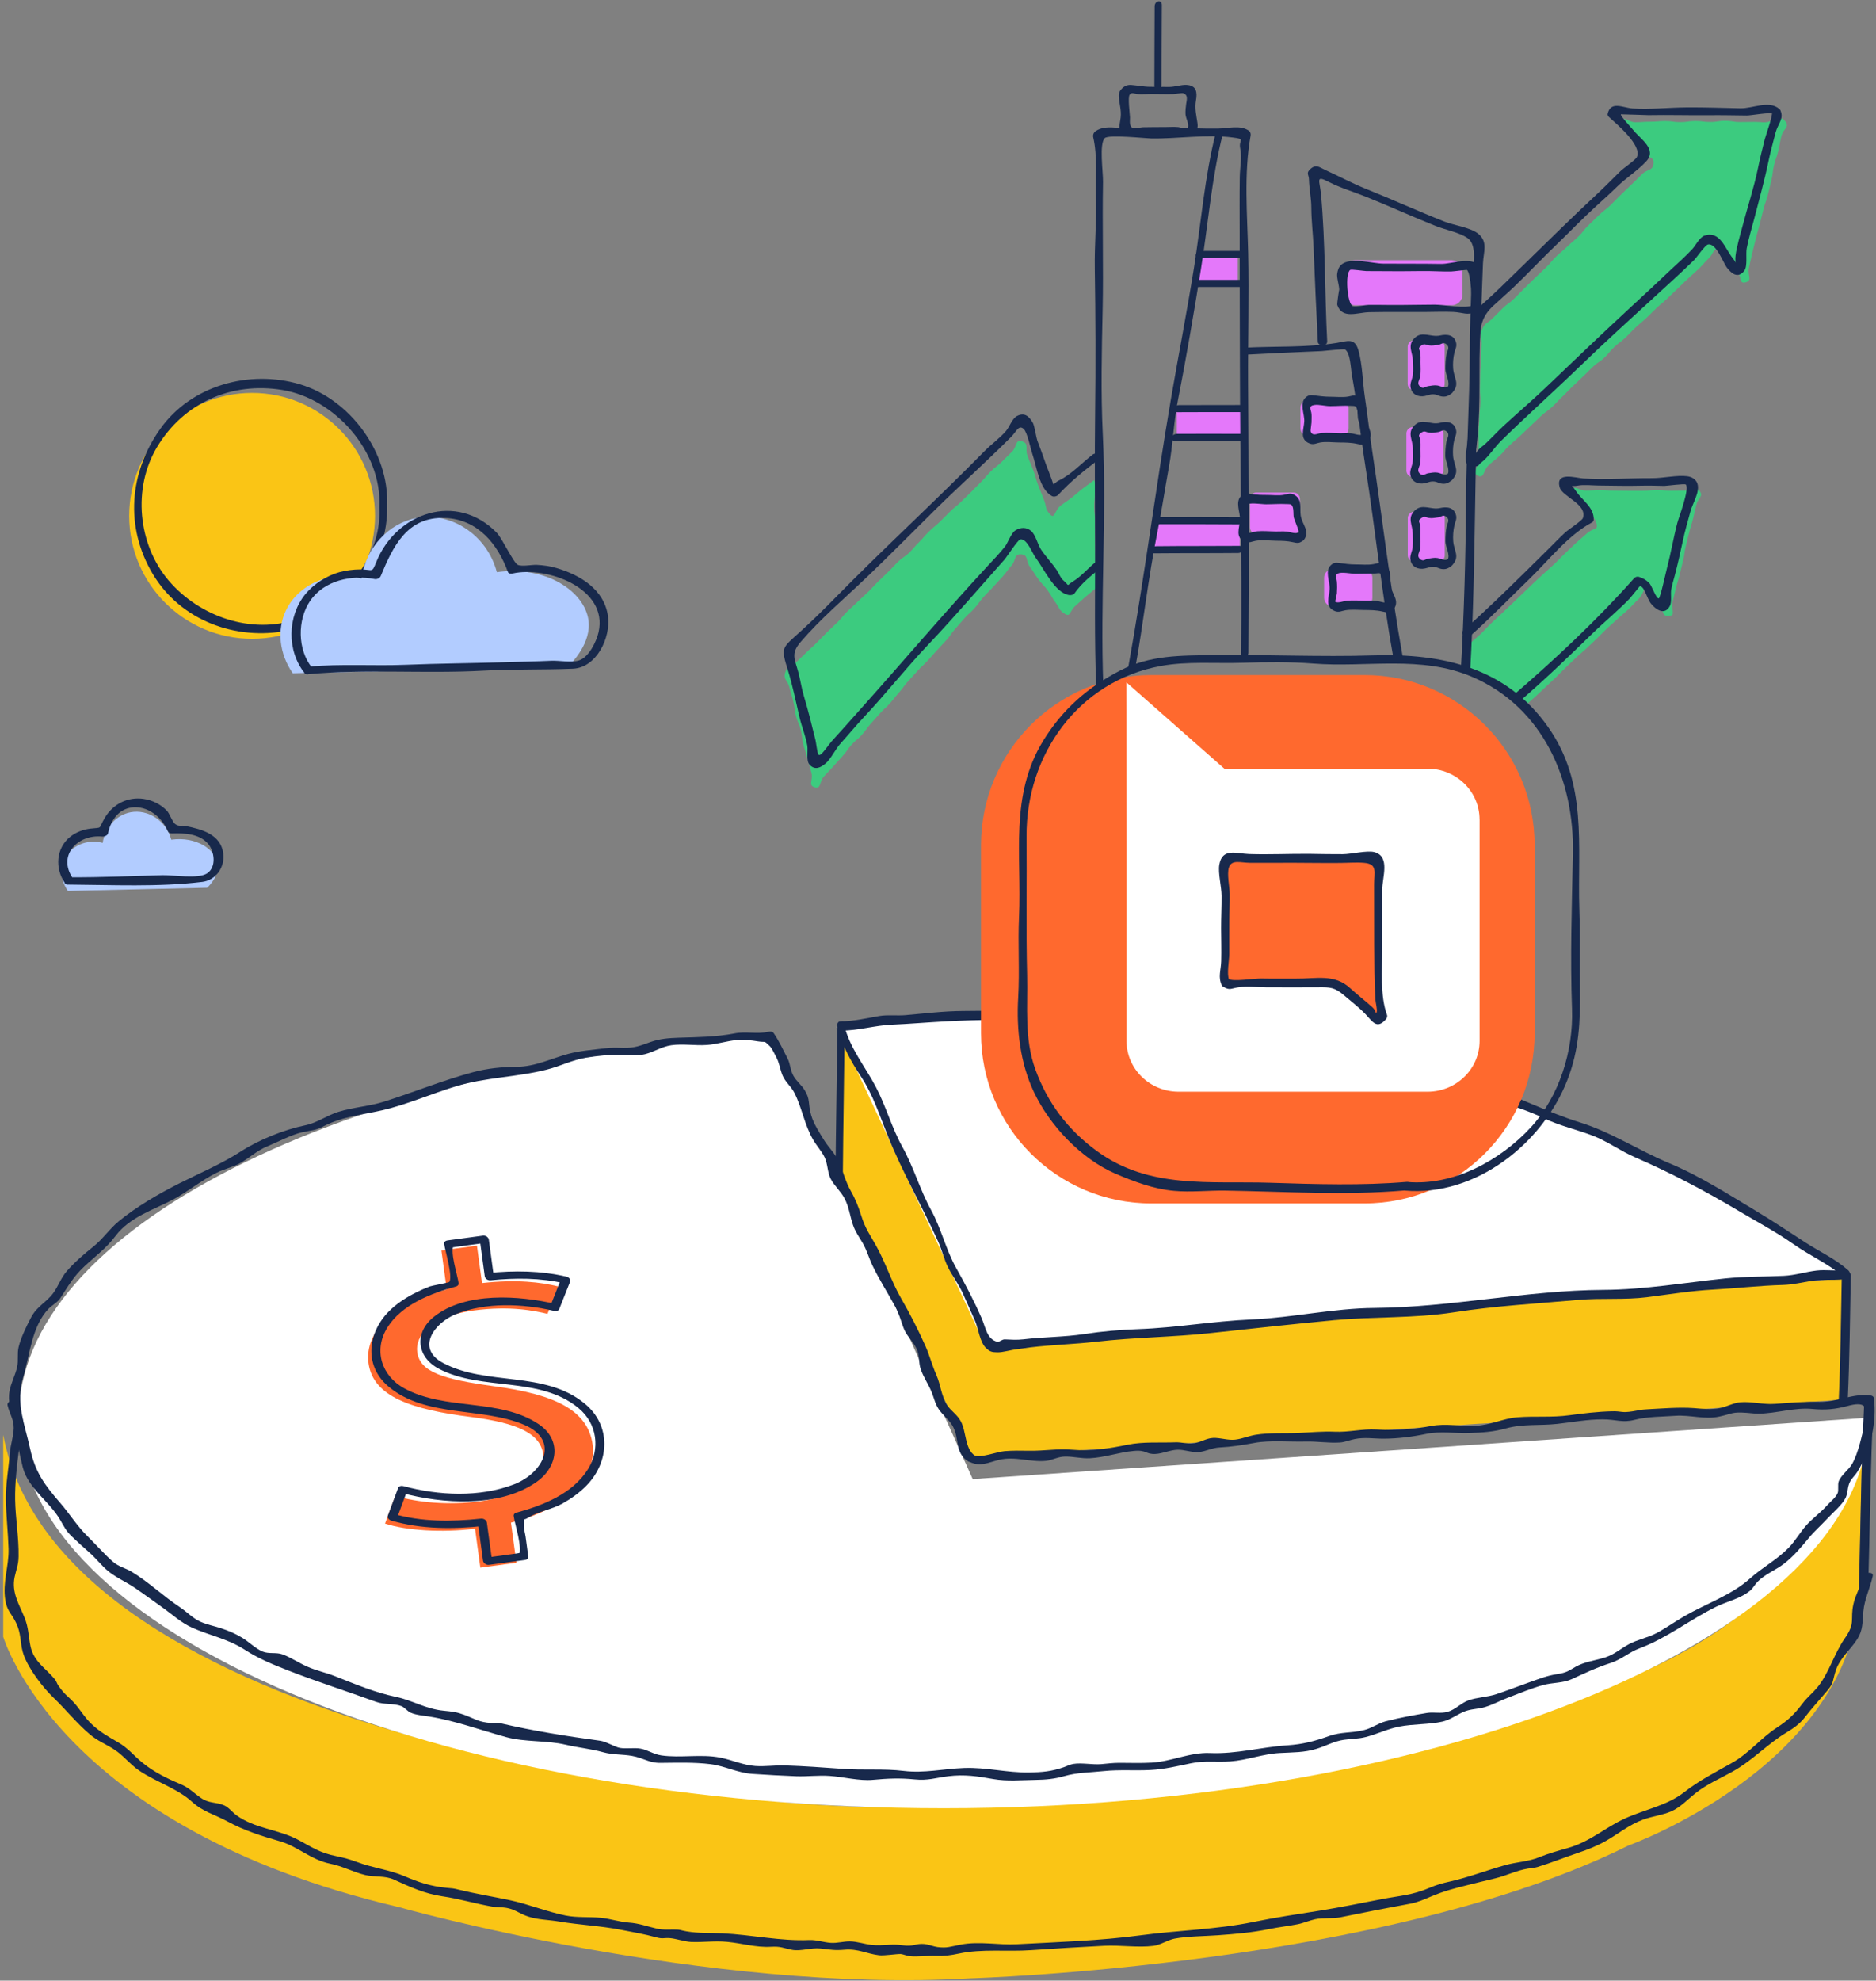
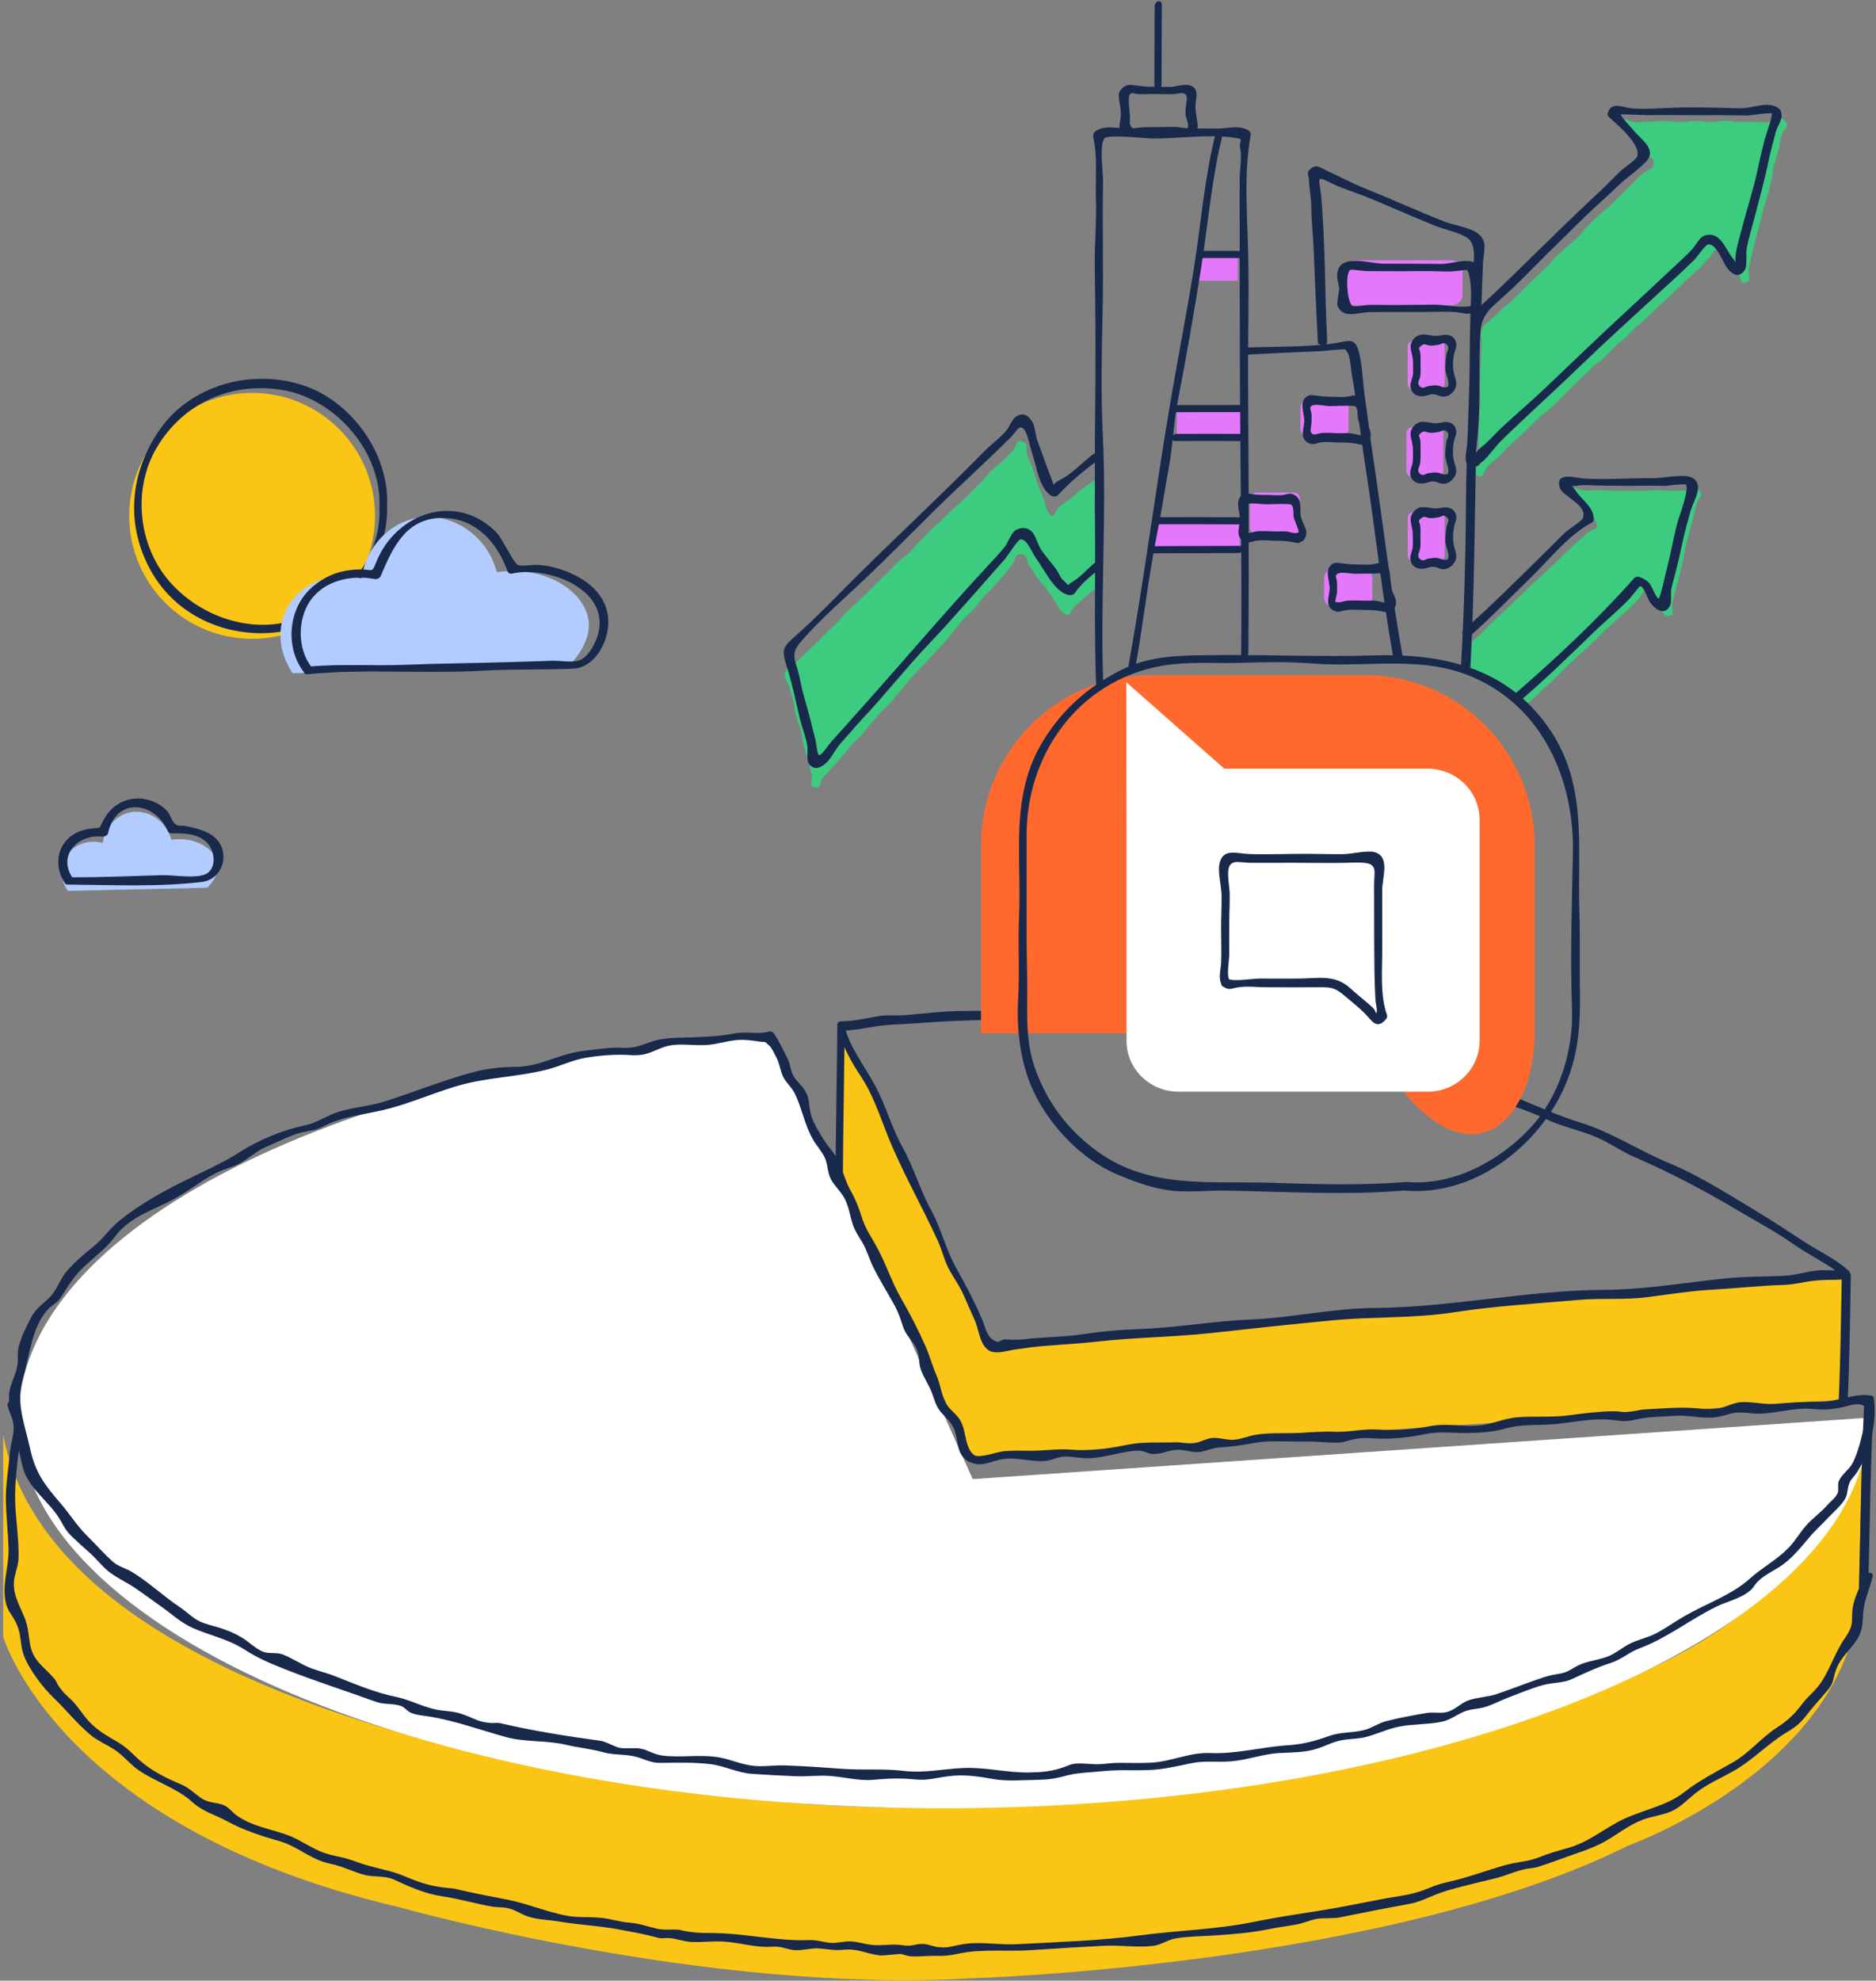
<svg xmlns="http://www.w3.org/2000/svg" width="397" height="419" viewBox="0 0 397 419" fill="none">
  <rect x="0" y="0" width="397" height="419" fill="#808080" stroke="none" />
  <g clip-path="url(#clip0_7365_3079)">
    <path d="M178.27 218.11L178.25 219.13L177.59 247.56L205.51 308.32L390.19 296.07L391.38 270.37L209.42 284.83L178.27 218.11Z" fill="#FAC515" />
    <path d="M0.68 303.62V346.26C0.68 346.26 12.42 386.6 84.42 403.45C84.42 403.45 149.53 421.83 205.44 418.51C205.44 418.51 293.27 415.96 344.59 390.42C344.59 390.42 389.53 374.33 393.36 339.36L394.13 302.59C394.13 302.59 389.02 341.65 334.64 358.5C334.64 358.5 237.11 390.93 156.43 380.2C156.43 380.2 12.94 368.2 0.69 303.6L0.68 303.62Z" fill="#FAC515" />
    <path d="M231.9 124.43C231.34 124.92 230.5 125.58 229.68 126.28C228.95 126.9 228.24 127.61 227.56 128.19C226.34 129.22 226.58 130.61 225.37 129.87C224.04 129.06 224.33 128.75 223.4 127.5C222.47 126.25 222.63 126.14 221.7 124.89C220.77 123.64 220.63 123.75 219.71 122.49C218.79 121.23 218.88 121.17 217.95 119.91C217.02 118.65 217.65 117.38 216.09 117.27C214.53 117.16 215.06 118.5 214.07 119.62C213.08 120.74 213.19 120.83 212.2 121.95C211.21 123.07 211.17 123.03 210.18 124.15C209.19 125.27 209.11 125.2 208.12 126.32C207.13 127.44 207.23 127.53 206.24 128.65C205.25 129.77 205.13 129.66 204.13 130.77C203.13 131.88 203.15 131.9 202.16 133.01C201.17 134.12 201.31 134.25 200.31 135.37C199.31 136.49 199.28 136.45 198.28 137.56C197.28 138.67 197.27 138.66 196.28 139.78C195.29 140.9 195.17 140.79 194.18 141.91C193.19 143.03 193.16 143.01 192.17 144.12C191.18 145.23 191.28 145.33 190.29 146.45C189.3 147.57 189.36 147.62 188.37 148.74C187.38 149.86 187.26 149.75 186.26 150.87C185.26 151.99 185.26 151.98 184.27 153.1C183.28 154.22 183.39 154.32 182.4 155.44C181.41 156.56 181.23 156.4 180.23 157.52C179.23 158.64 179.37 158.75 178.37 159.87C177.37 160.99 177.36 160.98 176.37 162.1C175.38 163.22 175.32 163.18 174.33 164.3C173.34 165.42 173.83 166.95 172.39 166.54C170.95 166.13 172.11 165.03 171.72 163.52C171.33 162.01 171.29 162.02 170.91 160.5C170.53 158.98 170.38 159.02 170 157.51C169.62 156 169.84 155.94 169.46 154.42C169.08 152.9 168.82 152.97 168.44 151.46C168.06 149.95 168.26 149.89 167.88 148.38C167.5 146.87 167.42 146.88 167.04 145.37C166.66 143.86 165.74 143.81 166.15 142.3C166.56 140.79 167.32 141.22 168.41 140.16C169.5 139.1 169.52 139.13 170.61 138.06C171.7 136.99 171.74 137.05 172.82 135.98C173.9 134.91 173.86 134.88 174.95 133.81C176.04 132.74 176.06 132.77 177.15 131.71C178.24 130.65 178.12 130.53 179.2 129.46C180.28 128.39 180.33 128.44 181.41 127.38C182.49 126.32 182.54 126.36 183.63 125.3C184.72 124.24 184.66 124.18 185.75 123.11C186.84 122.04 186.85 122.06 187.94 121C189.03 119.94 188.98 119.89 190.07 118.82C191.16 117.75 191.35 117.95 192.43 116.89C193.51 115.83 193.43 115.73 194.51 114.67C195.59 113.61 195.5 113.51 196.59 112.44C197.68 111.37 197.77 111.47 198.86 110.41C199.95 109.35 199.93 109.33 201.01 108.26C202.09 107.19 202.2 107.3 203.29 106.24C204.38 105.18 204.39 105.19 205.47 104.12C206.55 103.05 206.52 103.02 207.61 101.95C208.7 100.88 208.59 100.78 209.68 99.71C210.77 98.64 210.89 98.77 211.98 97.7C213.07 96.63 213.07 96.63 214.16 95.56C215.25 94.49 214.79 92.94 216.26 93.36C217.85 93.82 216.85 94.89 217.44 96.44C218.03 97.99 218.09 97.97 218.68 99.52C219.27 101.07 219.12 101.13 219.71 102.68C220.3 104.23 220.35 104.21 220.94 105.77C221.53 107.33 221.1 107.6 222.23 108.82C223.23 109.9 223.11 108.02 224.46 106.96C225.16 106.41 226.03 105.88 226.86 105.23C227.69 104.58 228.39 103.92 229.14 103.34C230.04 102.64 230.94 102.04 231.56 101.57C231.94 102.94 231.66 103.01 231.68 104.44C231.7 105.87 231.53 105.87 231.55 107.3C231.57 108.73 231.71 108.72 231.73 110.15C231.75 111.58 231.69 111.58 231.71 113C231.73 114.42 231.71 114.43 231.74 115.85C231.77 117.27 231.8 117.28 231.82 118.7C231.84 120.12 231.76 120.13 231.89 121.55C232.02 122.97 232.14 123.01 231.92 124.43H231.9Z" fill="#3CCB7F" />
    <path d="M377.82 25.66C378.8 26.92 377.36 27.22 376.98 28.77C376.6 30.32 376.71 30.34 376.33 31.89C375.95 33.44 375.8 33.4 375.42 34.95C375.04 36.5 375.25 36.55 374.87 38.1C374.49 39.65 374.5 39.65 374.12 41.2C373.74 42.75 373.56 42.7 373.18 44.25C372.8 45.8 372.79 45.8 372.41 47.35C372.03 48.9 371.96 48.88 371.58 50.43C371.2 51.98 371.19 51.98 370.81 53.53C370.43 55.08 370.49 55.1 370.11 56.65C369.73 58.2 370.94 59.3 369.41 59.73C367.96 60.14 368.6 58.51 367.67 57.32C366.74 56.13 366.7 56.17 365.78 54.98C364.86 53.79 365.38 52.81 363.87 52.71C362.36 52.61 362.7 53.63 361.59 54.67C360.48 55.71 360.59 55.83 359.49 56.87C358.39 57.91 358.35 57.87 357.24 58.91C356.13 59.95 356.16 59.98 355.05 61.02C353.94 62.06 353.96 62.09 352.85 63.13C351.74 64.17 351.68 64.11 350.57 65.15C349.46 66.19 349.5 66.24 348.39 67.28C347.28 68.32 347.22 68.26 346.11 69.3C345 70.34 345.06 70.41 343.95 71.45C342.84 72.49 342.72 72.37 341.61 73.41C340.5 74.45 340.64 74.6 339.53 75.65C338.42 76.7 338.25 76.51 337.14 77.55C336.03 78.59 336.07 78.64 334.96 79.68C333.85 80.72 333.87 80.74 332.76 81.78C331.65 82.82 331.71 82.89 330.6 83.93C329.49 84.97 329.56 85.05 328.45 86.09C327.34 87.13 327.2 86.98 326.09 88.02C324.98 89.06 324.99 89.08 323.88 90.12C322.77 91.16 322.79 91.18 321.67 92.23C320.55 93.28 320.5 93.21 319.39 94.26C318.28 95.31 318.4 95.44 317.29 96.48C316.18 97.52 316.09 97.43 314.97 98.48C313.85 99.53 314.13 101.29 312.75 100.65C311.37 100.01 312.75 99.06 312.8 97.51C312.85 95.96 312.87 95.96 312.91 94.42C312.95 92.88 312.87 92.87 312.91 91.32C312.95 89.77 313.03 89.77 313.07 88.23C313.11 86.69 313.24 86.69 313.28 85.14C313.32 83.59 313.16 83.59 313.2 82.04C313.24 80.49 313.21 80.49 313.25 78.94C313.29 77.39 313.38 77.39 313.42 75.84C313.46 74.29 313.5 74.29 313.54 72.74C313.58 71.19 313.01 71.08 313.64 69.66C314.27 68.24 314.67 68.5 315.8 67.41C316.93 66.32 316.9 66.28 318.03 65.19C319.16 64.1 319.31 64.25 320.44 63.16C321.57 62.07 321.53 62.02 322.66 60.92C323.79 59.82 323.78 59.81 324.91 58.72C326.04 57.63 326.07 57.65 327.2 56.56C328.33 55.47 328.2 55.33 329.34 54.24C330.48 53.15 330.56 53.23 331.69 52.14C332.82 51.05 332.9 51.13 334.03 50.03C335.16 48.93 335 48.77 336.13 47.68C337.26 46.59 337.26 46.59 338.39 45.49C339.52 44.39 339.65 44.52 340.78 43.43C341.91 42.34 341.88 42.3 343.01 41.2C344.14 40.1 344.15 40.11 345.28 39.01C346.41 37.91 346.4 37.9 347.54 36.8C348.68 35.7 349.71 36.19 349.91 34.62C350.08 33.23 348.98 33.48 348.12 32.37C347.26 31.26 347.34 31.19 346.48 30.08C345.62 28.97 345.6 28.98 344.73 27.87C343.86 26.76 342.16 26.92 342.93 25.74C343.79 24.41 344.49 25.86 346.07 25.86C347.65 25.86 347.65 25.75 349.24 25.75C350.83 25.75 350.82 25.61 352.41 25.61C354 25.61 353.99 25.84 355.58 25.84C357.17 25.84 357.16 25.61 358.75 25.6C360.34 25.59 360.33 25.81 361.91 25.81C363.49 25.81 363.49 25.56 365.08 25.56C366.67 25.56 366.66 25.82 368.25 25.82C369.84 25.82 369.83 25.79 371.42 25.79C373.01 25.79 373.05 26.06 374.59 25.69C376.28 25.29 376.82 24.42 377.8 25.67L377.82 25.66Z" fill="#3CCB7F" />
    <path d="M311.13 136.08C311.76 135.47 312.61 134.8 313.45 134C314.13 133.34 314.81 132.57 315.6 131.82C316.31 131.14 317.08 130.47 317.85 129.73C318.57 129.04 319.32 128.34 320.08 127.62C320.84 126.9 321.54 126.2 322.29 125.49C323.04 124.78 323.77 124.07 324.51 123.36C325.25 122.65 326.03 121.97 326.77 121.27C327.51 120.57 328.33 119.9 329.05 119.21C329.82 118.48 330.51 117.7 331.22 117.03C332.01 116.28 332.77 115.58 333.46 114.92C334.3 114.13 335.13 113.49 335.76 112.89C337.15 111.58 338.29 112.22 337.84 110.75C337.39 109.28 337.1 109.52 336.21 108.36C335.32 107.2 335.25 107.26 334.35 106.1C333.45 104.94 331.84 105.07 332.52 103.78C333.2 102.49 334.05 103.78 335.56 103.78C337.07 103.78 337.07 103.7 338.58 103.7C340.09 103.7 340.09 103.79 341.6 103.79C343.11 103.79 343.11 103.82 344.61 103.82C346.11 103.82 346.12 103.82 347.63 103.82C349.14 103.82 349.14 103.69 350.65 103.69C352.16 103.69 352.16 103.81 353.67 103.81C355.18 103.81 355.18 103.78 356.69 103.78C358.2 103.78 358.72 102.64 359.65 103.83C360.58 105.02 359.36 105.26 358.99 106.73C358.62 108.2 358.65 108.21 358.29 109.69C357.93 111.17 357.83 111.14 357.47 112.62C357.11 114.1 357.1 114.09 356.74 115.57C356.38 117.05 356.54 117.09 356.18 118.56C355.82 120.03 355.82 120.04 355.46 121.51C355.1 122.98 355.01 122.97 354.65 124.44C354.29 125.91 354.3 125.92 353.94 127.4C353.58 128.88 354.71 130.21 353.19 130.3C351.43 130.41 352.16 128.92 351.08 127.53C350 126.14 350.34 125.76 348.89 124.77C347.65 123.92 348.04 125.51 346.65 126.81C346.03 127.39 345.38 128.17 344.55 128.95C343.88 129.58 343.08 130.2 342.3 130.94C341.61 131.59 340.83 132.23 340.07 132.94C339.37 133.6 338.69 134.35 337.94 135.06C337.23 135.73 336.52 136.43 335.77 137.13C335.02 137.83 334.27 138.43 333.53 139.12C332.79 139.81 332.1 140.51 331.36 141.2C330.62 141.89 329.96 142.63 329.23 143.32C328.5 144.01 327.76 144.69 327.03 145.38C326.3 146.07 325.56 146.75 324.84 147.43C324.12 148.11 323.34 148.7 322.62 149.38C321.22 148.95 321.37 148.64 320.16 147.81C318.95 146.98 318.98 146.94 317.77 146.12C316.56 145.3 316.52 145.36 315.3 144.53C314.08 143.7 314.14 143.62 312.93 142.8C311.72 141.98 311.03 142.56 310.39 141.24C309.82 140.08 310.66 139.93 310.75 138.64C310.84 137.35 310.75 137.3 311.15 136.07L311.13 136.08Z" fill="#3CCB7F" />
    <path d="M307.21 55.05H286.77C285.505 55.05 284.48 56.075 284.48 57.34V62.29C284.48 63.554 285.505 64.58 286.77 64.58H307.21C308.475 64.58 309.5 63.554 309.5 62.29V57.34C309.5 56.075 308.475 55.05 307.21 55.05Z" fill="#E478FA" />
    <path d="M304.37 72.01H299.24C298.495 72.01 297.89 72.614 297.89 73.36V81.21C297.89 81.955 298.495 82.56 299.24 82.56H304.37C305.116 82.56 305.72 81.955 305.72 81.21V73.36C305.72 72.614 305.116 72.01 304.37 72.01Z" fill="#E478FA" />
    <path d="M304.1 90.36H298.97C298.225 90.36 297.62 90.964 297.62 91.71V99.56C297.62 100.305 298.225 100.91 298.97 100.91H304.1C304.846 100.91 305.45 100.305 305.45 99.56V91.71C305.45 90.964 304.846 90.36 304.1 90.36Z" fill="#E478FA" />
    <path d="M304.39 108.27H299.26C298.515 108.27 297.91 108.874 297.91 109.62V117.47C297.91 118.216 298.515 118.82 299.26 118.82H304.39C305.136 118.82 305.74 118.216 305.74 117.47V109.62C305.74 108.874 305.136 108.27 304.39 108.27Z" fill="#E478FA" />
    <path d="M205.85 312.9L395.46 299.9C395.46 345.23 307.1 382.53 199.71 382.53C92.32 382.53 3.96 345.23 3.96 299.9C3.96 260.3 71.41 225.99 163.61 218.68L205.84 312.89L205.85 312.9Z" fill="white" />
-     <path d="M177 217.22L208.87 285.43L391.1 269.99C371.56 256.41 342.69 239.65 304.96 228.17C251.23 211.82 204.68 213.82 177 217.22Z" fill="white" />
    <path d="M177.2 217.29C177.1 228.06 176.88 238.84 176.8 249.62C176.8 250.92 178.35 250.12 178.36 249.1C178.44 238.32 178.65 227.55 178.76 216.77C178.77 215.47 177.21 216.27 177.2 217.29Z" fill="#18294C" />
    <path d="M205.11 309.22C207.45 310.38 209.08 309.39 211.4 308.83C214.83 308 218.01 309.36 221.33 309.04C222.69 308.91 223.84 308.15 225.38 308.13C227.24 308.11 228.83 308.58 230.67 308.48C233.86 308.31 236.81 307.22 239.91 306.94C242.76 306.68 242.35 307.67 244.49 307.58C246.08 307.51 247.62 306.72 249.24 306.68C250.62 306.65 252.25 307.3 253.67 307.18C255.16 307.05 256.48 306.28 258.07 306.2C260.62 306.07 262.92 305.71 265.52 305.23C268.67 304.64 272.98 305.04 276.26 304.95C278.65 304.88 281.27 305.31 283.56 305.15C284.64 305.08 285.6 304.64 286.66 304.43C288.79 304 290.73 304.36 292.84 304.35C295.84 304.34 298.93 303.94 301.86 303.33C304.79 302.72 307.9 303.25 310.94 303.15C313.71 303.06 316.02 302.92 318.69 302.18C322.33 301.17 325.81 301.63 329.55 301.22C332.74 300.87 335.92 300.25 339.14 300.26C342.07 300.26 343.27 301.04 345.95 300.35C348.63 299.66 351.76 299.71 354.5 299.51C357.71 299.28 360.74 300.36 363.86 299.67C366.8 299.02 366.45 298.66 369.66 298.88C370.56 298.94 371.22 299.06 372.09 299.06C375.86 299.03 379.75 297.71 383.49 298.06C386.23 298.32 388.31 298.15 391.01 297.42C394.35 296.51 395.54 297.22 394.68 300.83C394.03 303.58 393.32 307.23 391.97 309.65C391.28 310.9 389.56 312.08 389.09 313.43C388.87 314.07 389.11 315.27 388.9 315.81C388.53 316.78 387.33 317.68 386.66 318.44C385.32 319.97 383.57 321.19 382.25 322.67C380.93 324.15 379.92 325.99 378.46 327.48C376 329.99 372.92 331.6 370.32 333.94C366.4 337.46 361.06 339.23 356.44 341.9C354.47 343.04 352.59 344.39 350.57 345.47C348.69 346.47 346.5 346.85 344.68 347.84C343 348.75 341.7 349.95 339.79 350.59C337.73 351.27 335.38 351.49 333.47 352.58C331.85 353.5 331.59 353.83 329.47 354.16C327.35 354.49 325.86 355.11 323.85 355.81C321.45 356.65 319.08 357.58 316.67 358.39C314.76 359.03 312.49 359.06 310.71 359.72C309.14 360.3 307.98 361.66 306.35 362.13C304.93 362.55 303.38 362.13 301.95 362.37C299.18 362.83 295.97 363.42 293.25 364.13C291.67 364.54 290.29 365.59 288.7 365.98C285.95 366.67 283.86 366.31 281.17 367.28C278.21 368.34 275.66 369 272.49 369.21C266.89 369.57 261.65 371.1 256.02 370.85C251.85 370.67 247.9 372.64 243.7 372.88C241.41 373.01 239.1 372.92 236.81 372.92C235.53 372.92 234.29 373.09 233 373.2C231.17 373.34 228.87 372.86 227.13 373.15C226.41 373.27 225.88 373.58 225.16 373.83C222.55 374.74 220.54 374.92 217.8 374.96C213.07 375.03 208.75 373.84 204.02 374.01C199.68 374.17 195.62 375.15 191.28 374.63C186.94 374.11 182.86 374.52 178.3 374.19C174.2 373.9 170.14 373.6 166.1 373.47C164.01 373.4 161.94 373.74 159.83 373.59C157.18 373.39 155.01 372.33 152.45 371.82C148.33 371.01 144.06 371.94 139.95 371.35C138.25 371.1 137.09 370.18 135.53 369.91C134.11 369.67 132.6 370 131.17 369.76C130.16 369.58 128.27 368.42 127.01 368.25C119.89 367.28 112.81 366.16 105.88 364.54C105.28 364.4 104.46 364.54 103.95 364.5C101.26 364.3 100.58 363.64 98.28 362.78C96.64 362.17 95.75 362.08 93.85 361.89C90.09 361.52 87.27 359.7 83.84 358.98C79.19 358.01 75.26 356.3 70.82 354.56C68.92 353.82 66.97 353.43 65.05 352.58C63.33 351.83 61.49 350.6 59.77 349.97C58.46 349.49 56.9 349.93 55.59 349.39C54.11 348.78 52.62 347.28 51.23 346.45C49.64 345.5 48.43 345 46.74 344.44C45.29 343.96 43.83 343.7 42.42 343.07C40.74 342.31 39.6 341.01 38.1 340.02C34.62 337.72 31.45 334.66 27.88 332.51C26.57 331.72 25.13 331.44 23.97 330.44C22.16 328.88 20.33 326.76 18.59 325.06C16.24 322.76 14.82 320.33 12.71 317.9C9.43 314.11 7.46 311.48 6.37 306.46C5.21 301.12 3.27 296.83 4.9 291.35C6.33 286.57 6.72 280.6 10.26 276.88C10.97 276.13 12.16 275.54 12.73 274.67C14.45 272.07 15.45 270.14 17.88 267.88C20.52 265.42 22.38 264.18 24.5 261.39C27.5 257.44 32.53 255.92 36.61 253.77C39.74 252.11 42.56 249.73 45.8 248.11C47.78 247.12 49.38 246.94 51.14 245.88C53.08 244.71 54.42 243.4 56.51 242.53C58.6 241.66 61.76 240.01 63.95 239.52C65.96 239.07 66.57 239.25 68.59 238.2C72.43 236.22 76.81 235.81 80.95 234.86C86.12 233.67 91.32 231.37 96.44 229.82C102.8 227.89 109.22 227.91 115.69 226.28C118.57 225.56 121.13 224.21 124.14 223.73C126.56 223.35 128.97 223.11 131.42 223.13C133.11 223.14 134.8 223.42 136.48 223.01C138.39 222.54 140.01 221.42 142.04 221.12C144.54 220.76 147.1 221.24 149.61 221.06C151.71 220.91 153.76 220.23 155.83 220.03C157.33 219.89 158.94 220.06 160.39 220.3C162.19 220.59 161.55 220.01 162.9 221.31C163.36 221.75 163.95 223.04 164.25 223.6C164.95 224.89 165.06 226.2 165.61 227.53C166.16 228.86 167.44 229.87 168.09 231.15C169.75 234.38 170.2 237.9 172.1 241.15C172.82 242.39 173.88 243.53 174.5 244.81C175.18 246.21 175.1 248.09 175.81 249.41C176.59 250.89 177.9 251.98 178.7 253.49C179.72 255.42 179.81 257.08 180.49 259.09C181 260.58 181.75 261.58 182.54 262.92C183.44 264.46 183.89 266.17 184.65 267.75C186.06 270.69 187.84 273.47 189.42 276.35C190.27 277.9 190.5 278.95 191.14 280.75C191.84 282.7 192.94 283.29 193.92 285.25C194.64 286.68 194.35 288.19 194.84 289.64C195.41 291.32 196.52 292.89 197.19 294.59C197.67 295.8 197.89 296.95 198.64 298.09C199.47 299.35 200.88 300.36 201.6 301.67C203.11 304.41 201.97 307.29 204.89 309.15C205.67 309.65 207.33 308.6 206.38 307.99C204.13 306.56 204.55 302.92 203.32 300.66C202.53 299.2 201.32 298.56 200.41 297.23C199.26 295.55 199.05 292.89 198.2 290.98C197.27 288.91 196.76 286.82 195.85 284.77C194.29 281.25 192.55 277.88 190.62 274.53C188.69 271.18 187.37 267.05 185.41 263.54C184.05 261.1 183.14 259.98 182.27 257.2C181.69 255.35 181.02 253.65 180.06 251.97C178.87 249.88 178.39 247.64 177.41 245.54C176.68 243.98 175.34 242.73 174.44 241.28C173.45 239.67 172.18 237.74 171.66 235.92C170.91 233.33 171.56 232.67 170.25 230.57C169.62 229.56 168.56 228.72 167.95 227.67C167.18 226.34 167.3 225.18 166.67 223.93C165.77 222.17 164.84 220.18 163.72 218.55C163.49 218.22 163.01 218.17 162.65 218.26C160.19 218.84 157.9 218.14 155.44 218.62C151.46 219.39 147.69 219.4 143.68 219.53C141.51 219.61 139.67 219.73 137.69 220.43C135.53 221.19 134.4 221.71 132.05 221.67C130.6 221.64 129.48 221.58 128.01 221.77C125.44 222.09 122.79 222.27 120.29 222.94C116.62 223.93 113.29 225.64 109.41 225.68C106.2 225.71 103.18 225.99 100.03 226.84C93.81 228.52 87.57 231.04 81.41 233.01C78.24 234.03 74.79 234.22 71.6 235.21C69.18 235.96 67.08 237.55 64.6 238.05C60.11 238.97 54.78 241.11 50.86 243.65C46.94 246.19 42.27 248.16 37.91 250.36C33.55 252.56 28.81 255.31 25.1 258.38C23.11 260.02 21.76 262.13 19.71 263.75C17.78 265.29 15.91 266.9 14.19 268.84C12.9 270.3 12.37 272.04 11.29 273.52C9.79 275.57 7.85 276.28 6.58 278.69C5.62 280.51 4.38 283.04 3.92 285.05C3.62 286.36 3.92 287.83 3.63 289.15C3.25 290.88 2.37 292.46 2.03 294.2C1.56 296.61 2.4 298.12 2.8 300.43C3.38 303.7 4.01 307.22 4.83 310.44C5.96 314.87 10.48 317.63 12.71 321.49C13.65 323.12 13.99 323.89 15.31 325.14C16.47 326.24 17.72 327.39 18.92 328.44C20.28 329.62 21.46 331.16 22.75 332.25C24.42 333.67 26.69 334.65 28.53 335.9C30.48 337.22 32.39 338.65 34.3 340C36.35 341.44 38.31 343.28 40.64 344.32C44.38 346 48.16 346.66 51.74 348.96C54.82 350.94 57.72 352.11 61.11 353.43C67.2 355.8 73.4 357.78 79.59 360.02C81.36 360.66 83.27 360.29 84.94 360.92C85.6 361.17 86.18 361.98 86.88 362.3C88.03 362.82 89.61 362.93 90.85 363.13C96.38 364.02 101.75 366.01 107.11 367.48C111.12 368.58 115.64 368.12 119.76 369.1C122.44 369.73 125.01 369.95 127.64 370.68C129.69 371.25 131.69 371.09 133.77 371.46C136.17 371.89 137.34 372.95 139.73 372.93C143.23 372.9 146.86 372.77 150.34 373.2C153.45 373.59 156.07 375.05 159.23 375.26C162.39 375.47 165.51 375.65 168.52 375.76C170.83 375.84 173.18 375.53 175.54 375.69C178.47 375.89 181.86 376.78 184.69 376.52C187.83 376.23 190.41 376.11 193.61 376.43C196.39 376.71 197.93 376.09 200.74 375.75C204.13 375.34 206.86 375.76 210.18 376.35C213.1 376.87 216.13 376.57 219.11 376.53C221.32 376.5 223.15 376.33 225.21 375.74C227.96 374.95 230.65 374.98 233.55 374.67C236.85 374.32 240.17 374.61 243.49 374.43C246.38 374.28 249.21 373.61 252.06 373.01C254.91 372.41 257.42 372.83 260.34 372.62C263.86 372.37 267.2 371.05 270.75 370.85C273.54 370.69 276.04 370.78 278.73 369.92C280.65 369.31 282.31 368.36 284.33 368.06C286 367.81 287.39 367.88 289.02 367.46C291.44 366.84 293.6 365.75 296.07 365.26C299.08 364.67 302.35 364.84 305.24 364.2C306.84 363.84 308.23 362.79 309.71 362.14C311.19 361.49 312.69 361.58 314.19 361.14C315.87 360.65 317.52 359.74 319.16 359.12C321.6 358.2 324.06 357.14 326.58 356.46C328.64 355.9 330.7 356.09 332.61 355.22C335.38 353.95 337.83 352.77 340.84 351.8C343.19 351.04 344.72 349.53 346.98 348.69C352.81 346.52 357.69 342.57 363.26 339.86C365.58 338.73 368.42 338.17 370.42 336.44C371.03 335.91 371.37 335.19 371.92 334.63C373.55 332.97 375.73 332.19 377.52 330.81C379.46 329.32 381.19 327.29 382.73 325.41C383.97 323.9 385.42 322.64 386.78 321.17C387.82 320.04 389.86 318.33 390.56 316.88C391.12 315.72 390.88 314.69 391.48 313.5C391.89 312.68 392.6 312.11 393.07 311.34C395.84 306.86 397.22 300.83 396.54 295.71C396.5 295.42 396.15 295.24 395.9 295.21C392.2 294.67 388.78 296.63 385.04 296.55C381.8 296.48 378.87 296.73 375.63 296.98C373.18 297.17 370.61 296.43 368.29 296.64C366.78 296.78 365.42 297.58 363.95 297.88C362.06 298.27 360.33 298.02 358.45 297.88C355.29 297.65 351.68 297.97 348.55 298.13C347.03 298.21 347.02 298.32 345.56 298.55C343.05 298.95 343.21 298.49 341.15 298.55C338.14 298.62 335.09 298.99 332.11 299.39C328.39 299.9 324.83 299.53 321.14 299.82C318.05 300.06 315.51 301.47 312.29 301.62C309.07 301.77 306.01 301.06 302.81 301.67C298.84 302.42 295.27 302.64 291.26 302.41C288.26 302.24 285.4 303.02 282.43 302.88C279.89 302.77 277.4 303.02 274.8 303.14C271.91 303.27 268.64 303.05 265.74 303.52C264.26 303.76 262.89 304.38 261.39 304.55C259.76 304.73 258.31 304.12 256.7 304.19C255.22 304.25 253.88 305.25 252.31 305.36C251.21 305.44 249.92 305.07 248.8 305.11C245.42 305.24 241.97 304.95 238.64 305.62C234.57 306.44 231.05 307.04 226.86 306.68C223.71 306.41 220.91 306.96 217.79 306.9C216.13 306.87 214.27 306.85 212.62 306.98C210.97 307.11 207.48 308.51 206.17 307.86C205.3 307.43 203.94 308.69 205.06 309.24L205.11 309.22Z" fill="#18294C" />
    <path d="M394.26 333.44C393.81 335.53 392.64 337.37 392.21 339.38C391.49 342.68 392.74 343.25 390.38 346.61C388.15 349.78 387.01 354.07 384.54 357.02C383.6 358.15 382.44 359.06 381.52 360.28C379.76 362.59 378.53 363.84 375.96 365.51C372.65 367.66 370.19 370.84 366.59 372.89C362.99 374.94 359.69 376.57 356.43 379.12C352.77 381.98 348.1 382.77 343.86 384.7C339.65 386.62 336.46 389.62 331.87 390.92C329.67 391.55 327.84 392.03 325.78 392.87C323.4 393.84 321.01 393.87 318.58 394.55C314.68 395.63 310.89 397.11 306.88 398.02C305.19 398.4 304.02 398.72 302.51 399.37C298.89 400.93 296.15 401.03 292.37 401.76C288 402.6 283.72 403.49 279.36 404.18C274.64 404.93 269.86 405.63 265.22 406.59C257.37 408.2 249.17 408.36 241.36 409.41C232.84 410.55 223.91 410.83 215.24 411.29C211.14 411.51 207.32 410.6 203.26 411.38C200.91 411.83 200.46 412.13 198.41 411.89C197.62 411.79 196.45 411.33 195.62 411.25C193.72 411.07 193.39 411.87 190.95 411.5C188.63 411.14 186.95 411.69 184.43 411.43C182.9 411.27 181.42 410.71 179.87 410.69C178.52 410.67 177.19 411.1 175.79 411C174.3 410.9 172.76 410.34 171.24 410.41C165.23 410.68 159.08 409.29 152.88 408.99C150.15 408.86 148.03 409.04 145.31 408.58C143.71 408.31 144.24 408.19 142.62 408.19C141.29 408.19 140.28 408.29 139.03 408.01C136.83 407.5 135.29 406.88 133.08 406.72C131.11 406.57 129.28 405.94 127.32 405.72C124.78 405.44 122.2 405.73 119.68 405.22C115.6 404.4 111.96 402.84 107.9 401.98C104.3 401.22 100.74 400.64 97.19 399.78C95.76 399.43 95.98 399.51 94.45 399.36C91.06 399.01 88.73 398.24 85.57 396.89C82.41 395.54 78.94 395.17 75.63 393.93C74.06 393.35 72.83 393 71.25 392.68C67.57 391.95 66.13 390.81 63 389.16C58.86 386.97 53.94 386.86 50.02 384C49.17 383.38 48.4 382.34 47.45 381.92C45.74 381.16 44.27 381.58 42.5 380.33C40.73 379.08 39.99 378.17 38.07 377.37C35.32 376.22 32.64 374.89 30.28 373C28.33 371.44 27.19 369.86 25.02 368.6C22.85 367.34 21.12 366.37 19.36 364.7C17.8 363.23 16.88 361.46 15.46 359.98C14.04 358.5 13.79 358.62 12.32 356.54C12.05 356.15 11.94 355.66 11.64 355.29C9.71 352.91 7.15 351.56 6.45 348.25C5.97 345.98 6.1 344.43 5.17 342.15C4.04 339.37 2.42 336.87 3.09 333.64C3.46 331.88 3.9 331.14 3.93 329.28C4 325.24 3.27 321.23 3.2 317.25C3.14 313.77 3.6 309.68 4.08 306.2C4.31 304.5 4.92 303.02 4.9 301.24C4.88 299.17 3.97 298.77 3.54 296.8C3.32 295.83 1.38 296.32 1.6 297.29C1.98 298.99 2.93 300.25 2.9 302.11C2.87 303.87 2.22 305.62 2.08 307.4C1.82 310.69 1.18 314.05 1.24 317.32C1.3 320.59 1.7 324.17 1.81 327.63C1.92 331.29 0.49 334.8 1.13 338.54C1.59 341.23 2.7 341.38 3.75 344.13C4.51 346.13 4.28 348.13 5.04 350.18C6.17 353.2 9.07 356.98 11.32 359.14C13.95 361.66 16.15 364.47 18.99 366.88C20.72 368.34 22.28 368.88 24.2 370.12C26.12 371.36 27.47 373.21 29.45 374.56C33.01 376.97 37.51 378.33 40.62 381.15C43.02 383.33 45.36 383.8 48.18 385.34C51.56 387.19 55.38 388.42 59.06 389.46C63.08 390.6 65.71 393.41 69.88 394.26C72.6 394.81 74.75 396.04 77.3 396.66C79.28 397.14 81.44 396.74 83.38 397.63C86.78 399.18 89.84 400.6 93.57 401.15C97.3 401.7 100.61 402.72 104.17 403.34C105.23 403.52 106.27 403.42 107.35 403.64C109.09 403.99 110.03 404.88 111.8 405.45C113.94 406.14 115.98 406.1 118.31 406.49C122.69 407.23 127.04 407.39 131.41 408.25C134.03 408.76 136.36 409.14 138.92 409.85C140.23 410.21 140.47 409.91 141.81 410.01C142.98 410.1 144.95 410.75 146.21 410.81C148.86 410.92 151.18 410.53 153.88 410.79C157.02 411.09 160.01 412.01 163.1 411.83C165.31 411.7 165.69 412.11 167.65 412.48C169.45 412.82 171.69 411.98 173.65 412.2C175.84 412.45 176.68 412.63 178.73 412.45C181.57 412.2 183.44 413.33 186.07 413.64C187.11 413.76 189.82 413.33 190.6 413.37C191.08 413.4 191.88 413.75 192.45 413.82C194.07 414.01 196.28 413.69 198.05 413.76C199.82 413.83 201.22 413.64 202.9 413.28C207.82 412.22 213.07 412.9 218.16 412.55C223.3 412.19 228.52 411.88 233.66 411.62C237.11 411.44 240.75 412.06 244.12 411.63C245.57 411.45 247.18 410.37 248.57 410.11C251.31 409.6 254.92 409.6 257.71 409.4C261.53 409.12 264.81 408.86 268.58 408.09C270.56 407.68 272.64 407.46 274.6 407.07C275.85 406.83 277.04 406.28 278.28 406.01C280.05 405.62 281.93 405.95 283.64 405.6C288.55 404.59 293.44 403.64 298.39 402.73C299.98 402.44 301.32 401.84 302.77 401.23C305.58 400.04 307.64 399.52 310.55 398.79C312.52 398.29 314.52 397.81 316.49 397.34C318.81 396.78 320.85 395.71 323.31 395.3C324 395.18 324.69 395.16 325.36 394.96C328.14 394.12 331.09 392.92 333.91 391.98C335.88 391.33 338.09 390.45 339.89 389.41C342.58 387.86 344.7 386.06 347.66 384.95C349.6 384.22 351.86 383.99 353.73 383.16C355.6 382.33 357.17 380.64 358.77 379.37C361.24 377.4 363.94 376.29 366.67 374.76C370.9 372.39 374.05 368.91 378.01 366.53C379.49 365.64 380.85 364.7 381.93 363.3C383.49 361.27 385.12 359.53 386.75 357.58C388.14 355.92 387.75 355.6 388.51 353.32C389.35 350.79 391.68 348.89 393.03 346.76C394.26 344.8 394.1 343.35 394.32 340.91C394.54 338.34 395.75 335.97 396.31 333.41C396.53 332.39 394.54 332.57 394.34 333.5L394.26 333.44Z" fill="#18294C" />
    <path d="M394.48 297.28C393.86 310.03 393.74 322.81 393.4 335.57C393.37 336.52 395.33 336.86 395.36 335.79C395.7 323.03 395.82 310.25 396.44 297.5C396.49 296.55 394.54 296.2 394.48 297.28Z" fill="#18294C" />
    <path d="M177.23 217.26C177.97 220.68 180.16 224.71 182.11 227.61C184.79 231.62 186.12 235.93 187.9 240.36C190.95 247.94 195.09 255.11 198.49 262.55C199.33 264.38 199.74 266.34 200.65 268.15C201.64 270.14 202.98 271.81 203.87 273.86C204.67 275.69 205.5 277.51 206.3 279.34C207.1 281.17 207.32 283.97 208.75 285.27C209.54 285.98 209.93 286.05 211.04 286.08C212.26 286.11 213.97 285.55 215.28 285.42C216.17 285.33 217.05 285.16 217.93 285.05C222.61 284.48 227.34 284.37 232.02 283.83C240.16 282.9 248.24 282.88 256.36 281.99C265.05 281.03 273.53 280.12 282.24 279.29C290.74 278.49 299.18 278.93 307.64 277.62C316.27 276.28 325.27 275.76 334.02 274.99C338.84 274.56 343.79 275.03 348.61 274.41C353.43 273.79 357.82 273.07 362.55 272.81C367.52 272.54 372.32 271.97 377.29 271.83C379.43 271.77 381.4 271.27 383.51 270.95C386.07 270.56 388.65 270.95 391.12 270.51C391.97 270.36 391.53 269.07 391.12 268.72C388.33 266.27 385.16 264.84 382.04 262.83C378.57 260.59 375.25 258.35 371.66 256.2C365.69 252.62 359.69 248.75 353.24 246.07C346.83 243.4 340.93 239.47 334.31 237.43C327.69 235.39 320.99 231.93 314.18 229.6C310.92 228.49 307.16 227.6 303.79 226.65C300.42 225.7 296.94 224.42 293.39 223.67C286.76 222.28 280.63 220.13 273.89 219.23C265.88 218.16 257.9 216.86 249.89 215.53C246.83 215.02 243.69 214.55 240.57 214.32C236.73 214.03 232.92 214.73 229.07 214.36C220.57 213.55 212.36 213.82 203.83 213.87C199.69 213.89 195.72 214.39 191.62 214.75C189.74 214.91 187.9 214.63 186.07 214.94C183.28 215.41 180.74 216.05 177.86 216.07C176.79 216.07 177.08 218.04 178.04 218.03C181.73 218 185.09 216.93 188.74 216.77C192.39 216.61 196.38 216.27 200.2 216.07C207.12 215.71 214.07 215.64 220.95 215.68C224.74 215.7 228.51 216.49 232.3 216.52C236.81 216.56 240.59 216.54 245.09 217.12C251.68 217.96 258.37 219 265 219.75C272.36 220.58 279.69 222.21 286.79 224.18C293.89 226.15 301.01 227.54 307.93 230.09C314.26 232.43 320.75 233.69 326.87 236.62C330.17 238.2 333.65 238.94 337.05 240.24C340.14 241.43 342.9 243.47 345.98 244.81C353.57 248.1 360.78 251.91 367.87 256.12C371.76 258.44 375.85 260.6 379.53 263.19C383.21 265.78 387.23 267.5 390.52 270.39V268.6C388.6 268.95 386.41 268.54 384.42 268.78C382.1 269.06 379.84 269.79 377.5 269.9C373.33 270.1 369.32 270.02 365.17 270.44C356.65 271.32 347.93 272.83 339.34 272.87C323.07 272.96 307.01 276.58 290.82 276.7C282.18 276.76 273.47 278.75 265 279.12C256.53 279.49 248.88 280.89 240.88 281.17C237.08 281.3 233.18 281.64 229.41 282.22C225.21 282.86 220.84 282.82 216.57 283.33C215.19 283.49 213.97 283.4 212.61 283.34C212.08 283.32 211.44 283.95 211.05 283.85C208.83 283.29 208.59 280.84 207.76 278.92C206.12 275.17 204.32 271.75 202.34 268.23C200.18 264.4 199.18 259.88 197.04 255.99C194.67 251.68 193.36 246.93 190.95 242.6C188.7 238.55 187.52 234.09 185.35 229.94C183.18 225.79 179.67 221.48 178.66 216.82C178.39 215.59 176.96 216.05 177.23 217.26Z" fill="#18294C" />
    <path d="M389.75 270.27C389.58 279.04 389.49 287.82 389.1 296.57C389.05 297.61 390.98 297.09 391.02 296.14C391.42 287.38 391.5 278.6 391.67 269.84C391.69 268.79 389.77 269.31 389.75 270.27Z" fill="#18294C" />
-     <path d="M288.75 142.8H243.61C223.722 142.8 207.6 158.922 207.6 178.81V218.57C207.6 238.458 223.722 254.58 243.61 254.58H288.75C308.638 254.58 324.76 238.458 324.76 218.57V178.81C324.76 158.922 308.638 142.8 288.75 142.8Z" fill="#FF692E" />
+     <path d="M288.75 142.8H243.61C223.722 142.8 207.6 158.922 207.6 178.81V218.57H288.75C308.638 254.58 324.76 238.458 324.76 218.57V178.81C324.76 158.922 308.638 142.8 288.75 142.8Z" fill="#FF692E" />
    <path d="M313.11 173.35V220.21C313.11 226.14 308.17 230.95 302.09 230.95H249.42C243.33 230.95 238.4 226.14 238.4 220.21V177.88L238.35 144.33L259.09 162.61H302.08C308.16 162.61 313.1 167.42 313.1 173.35H313.11Z" fill="white" />
-     <path d="M259.35 207.87C258.32 206.84 259.32 206.43 259.32 204.97C259.32 203.51 259.28 203.51 259.28 202.05C259.28 200.59 259.32 200.59 259.32 199.13C259.32 197.67 259.27 197.67 259.27 196.22C259.27 194.77 259.29 194.76 259.29 193.3C259.29 191.84 259.4 191.84 259.4 190.38C259.4 188.92 259.31 188.92 259.31 187.46C259.31 186 259.34 186 259.34 184.54C259.34 183.08 258.3 182.63 259.34 181.6C260.38 180.57 260.82 181.56 262.29 181.56C263.76 181.56 263.76 181.6 265.22 181.6C266.68 181.6 266.69 181.58 268.15 181.58C269.61 181.58 269.62 181.58 271.08 181.58C272.54 181.58 272.55 181.54 274.01 181.54C275.47 181.54 275.48 181.54 276.94 181.54C278.4 181.54 278.41 181.6 279.87 181.6C281.33 181.6 281.34 181.62 282.8 181.62C284.26 181.62 284.27 181.57 285.74 181.57C287.21 181.57 287.21 181.61 288.68 181.61C290.15 181.61 290.57 180.57 291.62 181.61C292.67 182.65 291.64 183.06 291.64 184.52C291.64 185.98 291.64 185.97 291.64 187.43C291.64 188.89 291.65 188.89 291.65 190.34C291.65 191.79 291.6 191.8 291.6 193.25C291.6 194.7 291.62 194.71 291.62 196.16C291.62 197.61 291.65 197.62 291.65 199.08C291.65 200.54 291.63 200.54 291.65 202C291.67 203.37 291.6 203.38 291.65 204.75C291.7 206.12 291.78 206.12 291.83 207.49C291.88 208.86 291.82 208.87 291.87 210.24C291.92 211.61 291.93 211.62 291.98 212.99C292.03 214.36 293.43 215.33 292.13 215.78C290.68 216.28 290.92 214.77 289.75 213.78C288.58 212.79 288.54 212.83 287.36 211.85C286.18 210.87 286.26 210.77 285.08 209.78C283.9 208.79 284.1 208.45 282.65 207.92C281.28 207.41 281.21 207.92 279.75 207.92C278.29 207.92 278.29 207.92 276.83 207.92C275.37 207.92 275.37 207.9 273.92 207.9C272.47 207.9 272.46 207.84 271 207.84C269.54 207.84 269.54 207.92 268.08 207.92C266.62 207.92 266.62 207.85 265.16 207.85C263.7 207.85 263.68 207.62 262.25 207.93C260.73 208.25 260.36 208.88 259.33 207.85L259.35 207.87Z" fill="#FF692E" />
    <path d="M260.11 207.24C259.55 206.17 260.14 203.1 260.14 201.83C260.14 199.53 260.12 197.22 260.14 194.92C260.14 192.97 260.26 191.03 260.23 189.09C260.21 187.61 259.61 184.9 260.06 183.52C260.63 181.77 262.51 182.5 264.43 182.52C266.57 182.53 268.7 182.52 270.84 182.52C275.11 182.49 279.39 182.59 283.66 182.55C285.31 182.54 287.03 182.39 288.66 182.53C291.6 182.77 290.78 184.55 290.79 187.14C290.79 191.38 290.79 195.62 290.81 199.87C290.84 203.75 290.84 207.64 291.07 211.51C291.11 212.12 291.49 213.56 291.34 214.08C291.1 214.92 291.38 213.96 290.45 213.11C288.91 211.71 287.25 210.45 285.71 209.03C282.35 205.94 278.51 207.08 274.18 207.02C271.75 206.99 269.32 207.05 266.89 207C265.47 206.97 260.97 207.71 259.98 207.09C259.13 206.56 257.9 208.13 258.73 208.65C260.3 209.63 260.38 209.08 262.25 208.83C264.12 208.58 266 208.85 267.86 208.85C271.56 208.85 275.28 208.89 278.98 208.85C281.47 208.82 282.45 208.85 284.46 210.58C285.94 211.86 287.61 213.12 288.96 214.54C290.48 216.15 291.36 217.8 293.28 215.64C293.47 215.43 293.63 215.01 293.53 214.73C292 210.59 292.53 205.08 292.51 200.7C292.5 196.56 292.51 192.43 292.5 188.29C292.5 185.6 294.27 181.2 290.86 180.26C289.33 179.84 286 180.69 284.14 180.7C281.82 180.72 279.5 180.66 277.18 180.63C272.91 180.59 268.63 180.81 264.36 180.67C261.64 180.58 258.65 179.29 258.03 182.93C257.73 184.71 258.5 187.55 258.51 189.51C258.53 191.81 258.4 194.12 258.41 196.42C258.42 198.72 258.49 201.03 258.43 203.33C258.38 205.23 257.7 206.79 258.59 208.47C259.08 209.4 260.55 208.06 260.1 207.21L260.11 207.24Z" fill="#18294C" />
    <path d="M261.93 54.15H253.63V59.38H261.93V54.15Z" fill="#E478FA" />
    <path d="M262.57 86.71H249.04V91.94H262.57V86.71Z" fill="#E478FA" />
    <path d="M262.36 110.37H243.93V115.6H262.36V110.37Z" fill="#E478FA" />
    <path d="M273.76 104.2H265.85C265.121 104.2 264.53 104.791 264.53 105.52V111.6C264.53 112.329 265.121 112.92 265.85 112.92H273.76C274.489 112.92 275.08 112.329 275.08 111.6V105.52C275.08 104.791 274.489 104.2 273.76 104.2Z" fill="#E478FA" />
    <path d="M283.62 84.52H276.97C275.987 84.52 275.19 85.317 275.19 86.3V90.57C275.19 91.553 275.987 92.35 276.97 92.35H283.62C284.603 92.35 285.4 91.553 285.4 90.57V86.3C285.4 85.317 284.603 84.52 283.62 84.52Z" fill="#E478FA" />
    <path d="M288.64 120.43H281.99C281.007 120.43 280.21 121.227 280.21 122.21V126.48C280.21 127.463 281.007 128.26 281.99 128.26H288.64C289.623 128.26 290.42 127.463 290.42 126.48V122.21C290.42 121.227 289.623 120.43 288.64 120.43Z" fill="#E478FA" />
    <path d="M297.76 250.02C288.29 250.83 278.32 250.51 268.79 250.21C255.96 249.81 243.21 251.59 232.16 243.53C225.99 239.03 221.69 233.36 219.09 226.19C216.73 219.66 217.52 213.07 217.36 206.31C217.12 196.48 217.32 186.76 217.24 176.97C217.11 159.7 228.18 144.08 245.68 140.88C251.27 139.85 257.33 140.4 263.04 140.21C267.93 140.04 273.03 139.99 277.88 140.37C289.17 141.26 300.75 138.55 311.57 143.2C326.55 149.63 333.18 165.06 332.86 180.58C332.64 191.5 332.27 202.48 332.67 213.44C332.99 222.25 329.99 231.95 323.92 238.52C317.43 245.53 307.57 250.91 297.76 250.04C296.82 249.96 296.12 251.76 297.28 251.86C312.25 253.19 326.47 241.91 331.7 228.45C334.19 222.05 334.43 216.09 334.34 209.37C334.26 203.69 334.4 198.04 334.22 192.37C333.8 178.78 336.02 165.74 327.61 153.8C318.7 141.14 305.1 138.19 290.61 138.65C279.37 139 268.03 138.45 256.73 138.59C249.85 138.68 243.36 138.57 237.02 141.86C230.17 145.41 224.92 149.99 220.82 156.61C213.58 168.28 216.24 181.1 215.65 193.96C215.39 199.66 215.8 205.38 215.47 211.06C215.08 217.77 215.88 224.85 218.78 230.99C222.15 238.14 228.84 245.2 236.13 248.32C240.01 249.98 244.16 251.53 248.41 251.92C251.98 252.25 255.68 251.82 259.28 251.87C271.86 252.07 284.76 252.91 297.28 251.84C298.21 251.76 298.89 249.92 297.76 250.02Z" fill="#18294C" />
    <path d="M233.48 145C232.8 127.28 234.22 109.51 233.37 91.81C232.95 83.12 233.15 74.25 233.34 65.54C233.53 56.83 233.25 47.52 233.42 38.51C233.46 36.39 232.56 30.4 233.8 29.21C234.63 28.42 242.4 29.27 243.57 29.29C249.11 29.4 255.31 28.35 260.83 29.08C263.73 29.46 262.07 29.45 262.45 31.38C262.83 33.31 262.39 35.48 262.36 37.49C262.29 41.62 262.34 45.82 262.34 49.94C262.34 58.99 262.36 68.08 262.39 77.17C262.44 97.49 262.83 117.92 262.66 138.3C262.65 139.61 264.17 139.18 264.18 138.04C264.34 119.04 264.23 99.97 264.12 81C264.07 71.87 264.35 62.65 264.14 53.52C263.95 45.43 263.2 36.71 264.65 28.71C264.72 28.32 264.62 27.9 264.29 27.66C262.51 26.37 259.79 27.18 257.71 27.2C254.47 27.24 251.25 27.07 248.04 27.07C245.33 27.07 242.59 27.19 239.88 27.29C237.4 27.39 234.05 26.22 231.87 27.73C231.45 28.02 231.24 28.51 231.35 29.03C232.29 33.14 231.79 37.58 231.92 41.78C232.08 46.79 231.6 51.79 231.68 56.79C231.84 66.95 231.88 77.13 231.75 87.3C231.63 96.6 231.73 105.97 231.75 115.29C231.76 125.24 231.59 135.3 231.97 145.25C232.02 146.56 233.53 146.14 233.49 144.99L233.48 145Z" fill="#18294C" />
    <path d="M263.45 75.04C268.86 74.75 274.27 74.5 279.68 74.28C280.11 74.26 284.41 73.76 284.66 73.94C285.79 74.72 285.84 77.94 286.08 79.3C287.26 85.84 287.97 92.47 289 99.03C291.07 112.28 292.45 125.71 294.82 138.9C295 139.89 296.99 139.79 296.82 138.83C294.23 124.41 292.55 109.72 290.36 95.22C289.8 91.51 289.4 87.78 288.84 84.07C288.37 80.94 288.32 77.07 287.47 74.11C286.69 71.37 285.11 72.18 282.9 72.54C276.54 73.56 269.85 73.21 263.41 73.55C262.17 73.62 262.21 75.12 263.46 75.05L263.45 75.04Z" fill="#18294C" />
    <path d="M280.86 72.27C280.33 61.93 280.49 51.35 279.55 41.07C279.29 38.23 278.29 36.98 281.18 38.48C283.59 39.73 286.31 40.53 288.83 41.53C293.86 43.53 298.77 45.8 303.8 47.8C305.82 48.61 308.71 49.13 310.5 50.32C312.82 51.87 311.65 56.54 311.5 59.13C311.22 64.26 311.04 69.65 311.03 74.81C311 85.3 310.29 95.7 310.23 106.18C310.17 117.85 309.82 129.73 309.16 141.4C309.1 142.4 311.08 142.72 311.13 141.73C312.44 118.54 311.9 95.3 313.18 72.11C313.48 66.61 313.59 61.13 313.83 55.67C313.94 53.26 314.9 51.24 312.91 49.52C311.3 48.13 307.72 47.69 305.64 46.87C300.06 44.66 294.62 42.18 289.05 39.95C286.03 38.74 283.27 37.22 280.35 35.91C279.33 35.45 278.57 34.68 277.42 35.65C276.27 36.62 276.97 36.86 277 37.96C277.05 39.93 277.5 41.93 277.5 43.94C277.51 46.75 277.87 49.56 277.98 52.38C278.25 59.07 278.53 65.65 278.88 72.32C278.93 73.26 280.9 73.32 280.85 72.25L280.86 72.27Z" fill="#18294C" />
    <path d="M240.22 141.49C241.94 131.97 242.98 122.31 244.88 112.84C245.82 108.16 246.52 103.45 247.37 98.76C248.22 94.07 248.35 89.45 249.23 84.92C251.03 75.71 252.62 66.39 254.12 57.09C255.62 47.79 256.39 37.66 258.76 28.38C259.07 27.17 257.6 26.85 257.29 28.06C254.92 37.34 254.17 47.25 252.65 56.77C251.16 66.07 249.35 75.34 247.76 84.6C244.54 103.41 242.16 122.38 238.76 141.16C238.54 142.38 240 142.72 240.23 141.48L240.22 141.49Z" fill="#18294C" />
    <path d="M374.96 23.74C375.23 24.37 373.65 28.69 373.44 29.52C372.92 31.58 372.43 33.59 372 35.67C371.15 39.78 369.8 43.82 368.74 47.89C368.22 49.9 367.55 51.99 367.28 54.05C367.04 55.88 367.85 56.09 366.65 54.58C365.01 52.51 364 48.77 360.72 49.84C359.67 50.18 358.77 52 358.14 52.68C356.65 54.3 354.97 55.74 353.38 57.25C350.47 60.02 347.51 62.75 344.56 65.48C338.64 70.95 332.86 76.5 327.02 82.07C324.12 84.84 321.02 87.45 318.08 90.19C316.79 91.39 315.62 92.69 314.33 93.89C313.81 94.37 313.2 94.73 312.74 95.28C311.84 96.35 311.94 97.89 312.24 95.99C313.42 88.28 312.95 79.96 313.14 72.14C313.22 68.96 313.61 66.91 316.05 64.65C317.58 63.24 319.15 61.88 320.65 60.44C323.64 57.55 326.5 54.52 329.5 51.64C332.21 49.03 334.84 46.29 337.62 43.75C339.16 42.34 340.7 40.97 342.2 39.5C344.09 37.65 346.69 35.98 348.4 34.11C350.71 31.58 347.19 29.46 345.68 27.57C345.25 27.03 342.8 24.47 343.02 24.18C343.04 24.15 348.47 24.36 348.86 24.36C353.13 24.28 357.39 24.41 361.66 24.37C364.32 24.34 366.99 24.4 369.66 24.43C370.55 24.44 374.77 23.66 375.25 24.07C376.04 24.75 377.51 23.89 376.52 23.03C374.34 21.15 370.94 22.96 368.3 22.91C364.5 22.83 360.71 22.69 356.91 22.72C353.11 22.75 349.26 23.18 345.52 22.95C343.49 22.82 340.88 21.25 340.21 24.07C340.13 24.38 340.34 24.62 340.55 24.81C342.18 26.31 347.5 30.71 346.41 33.2C346.13 33.85 343.63 35.51 342.92 36.2C341.43 37.65 339.98 39.16 338.46 40.58C332.84 45.8 327.41 51.18 321.91 56.54C319.21 59.17 316.53 61.83 313.71 64.34C310.89 66.85 311.25 68.35 311.16 72.1C310.97 79.8 311.38 87.92 310.28 95.54C310.08 96.94 309.81 99.13 312.29 98.68C313.09 98.53 312.84 98.3 313.52 97.8C314.81 96.87 316.31 94.59 317.6 93.32C323.03 87.99 328.71 82.93 334.19 77.63C339.67 72.33 345.02 67.51 350.48 62.49C353.16 60.03 355.88 57.58 358.48 55.04C359.04 54.5 360.83 51.85 361.44 51.72C363.19 51.35 364.65 55.62 365.5 56.69C366.35 57.76 367.74 59.07 369.13 57.28C369.86 56.34 369.41 53.76 369.64 52.54C370.03 50.47 370.66 48.44 371.19 46.41C372.25 42.32 373.38 38.28 374.24 34.14C374.67 32.1 375.22 30.02 375.76 28.01C376.26 26.17 377.54 25.17 376.79 23.39C376.42 22.52 374.49 22.67 374.94 23.74H374.96Z" fill="#18294C" />
    <path d="M311.17 134.5C315.46 130.68 319.47 126.52 323.6 122.53C327.73 118.54 331.88 113.19 336.85 110.55C337.13 110.4 337.26 110.22 337.26 109.9C337.32 107.29 334.85 105.9 333.52 103.9C332.38 102.2 332.32 103.04 333.85 102.74C335.18 102.48 336.9 102.7 338.25 102.71C341.4 102.75 344.54 102.82 347.69 102.74C349.21 102.7 350.7 102.77 352.22 102.79C352.64 102.79 356.48 102.29 356.73 102.49C357.65 103.23 355.26 109.47 354.96 110.61C354.14 113.74 353.62 116.92 352.8 120.04C352.5 121.18 351.32 126.69 351 126.61C350.36 126.45 349.58 123.88 348.96 123.29C348.27 122.63 347.72 122.33 346.84 122.04C346.45 121.91 346.03 122.07 345.78 122.36C338.06 131.08 329.15 139.4 320.27 147.06C319.4 147.81 321.07 148.8 321.78 148.19C327.07 143.63 332.15 138.72 337.16 133.85C339.69 131.39 342.47 129.14 344.9 126.59C345.14 126.34 346.97 124.04 346.98 124.04C347.95 123.85 348.5 126.59 349.37 127.68C350.43 129.01 352.33 130.27 353.4 128.14C353.82 127.31 353.5 125.67 353.66 124.75C353.83 123.76 354.14 122.77 354.4 121.8C355.03 119.39 355.57 117 356.09 114.56C356.55 112.39 357.16 110.26 357.75 108.13C358.23 106.39 359.76 104.06 359.22 102.35C358.91 101.38 358.02 100.88 357.06 100.75C354.94 100.46 351.89 101.18 349.59 101.16C344.77 101.13 339.88 101.52 335.07 101.22C333.47 101.12 329.08 99.67 330.07 103.12C330.65 105.12 335.98 106.66 334.97 109.61C334.79 110.15 331.77 112.14 331.33 112.54C330.05 113.73 328.84 115 327.59 116.23C321.74 122.01 315.82 127.91 309.68 133.38C308.82 134.15 310.49 135.14 311.19 134.51L311.17 134.5Z" fill="#18294C" />
    <path d="M231.64 119.09C230.25 120.24 228.69 122.02 227.14 122.96C225.43 124 226.55 124.09 224.99 122.75C224.39 122.24 224.07 121.24 223.63 120.6C222.6 119.1 221.34 117.8 220.33 116.3C219.56 115.15 219.19 113.16 218.19 112.31C217.19 111.46 215.93 111.54 214.87 112.21C213.98 112.77 213.27 114.84 212.72 115.56C211.57 117.03 210.28 118.37 209.01 119.73C200.04 129.41 191.48 139.51 182.69 149.35C180.46 151.85 178.23 154.38 175.96 156.86C175.51 157.35 173.97 159.62 173.53 159.68C172.67 159.79 173.75 160.28 173.14 159.5C172.96 159.27 172.68 156.99 172.57 156.55C171.81 153.43 171.03 150.29 170.11 147.23C169.61 145.57 169.39 143.87 168.94 142.2C168.21 139.46 167.29 138.31 169.41 135.83C173.55 130.98 178.78 126.53 183.4 122.13C188.28 117.48 192.97 112.69 197.76 107.97C203.09 102.72 208.68 97.73 213.96 92.44C215.13 91.27 215.55 89.81 216.62 90.73C217.4 91.41 218.12 95.01 218.47 96.04C219.39 98.71 219.94 103.5 222.6 104.94C223.03 105.18 223.67 105 223.98 104.65C226.56 101.83 229.44 99.54 232.48 97.23C233.52 96.44 232.05 95.54 231.23 96.17C229 97.87 226.74 100.36 224.21 101.58C222.4 102.46 223.36 103.38 222.3 100.72C221.63 99.04 221.02 97.35 220.43 95.64C220.14 94.8 219.79 93.99 219.5 93.15C219.3 92.58 218.92 90.05 218.57 89.45C217.85 88.2 216.9 87.12 215.2 88.01C214.2 88.53 213.61 90.33 212.92 91.14C211.62 92.67 209.89 93.88 208.47 95.31C198.06 105.89 187.12 115.9 176.72 126.49C174.34 128.92 171.89 131.33 169.37 133.61C165.44 137.18 165.19 136.83 166.75 141.83C167.75 145.05 168.42 148.45 169.19 151.72C169.66 153.73 170.5 155.71 170.84 157.74C171.03 158.85 170.54 160.94 171.33 161.78C172.51 163.05 173.74 162.32 174.72 161.5C175.79 160.61 176.85 158.39 177.94 157.2C179.54 155.45 181.02 153.62 182.64 151.9C187.38 146.86 191.67 141.39 196.43 136.37C202 130.5 207.26 124.33 212.65 118.29C212.99 117.91 215.38 114.2 215.91 114.11C217.35 113.88 218.42 117 219.2 118.03C220.89 120.27 223.23 125.44 226.23 125.88C226.6 125.93 227.15 125.86 227.39 125.52C228.88 123.36 230.88 121.82 232.9 120.16C233.91 119.33 232.45 118.43 231.65 119.1L231.64 119.09Z" fill="#18294C" />
    <path d="M251.39 27.14C251.14 27.32 249.64 26.92 249.35 26.89C248.45 26.81 247.48 26.87 246.58 26.88C245.01 26.88 243.43 26.89 241.86 26.92C241.6 26.92 239.95 27.19 239.79 27.12C238.86 26.74 239.16 25.5 239.13 24.83C239.09 23.97 238.63 20.59 239.06 20.03C239.53 19.41 239.93 19.83 240.79 19.9C241.65 19.97 242.65 19.88 243.56 19.88C245.13 19.88 246.71 19.94 248.28 19.9C248.61 19.9 250.1 19.62 250.35 19.7C251.5 20.06 251.14 21.13 251.02 21.96C250.92 22.64 250.84 23.49 250.88 24.18C250.93 25.07 251.84 26.46 251.22 27.29C250.47 28.29 252.23 28.83 252.81 28.06C253.39 27.29 253.54 26.94 253.4 25.98C253.16 24.34 252.79 22.95 253.09 21.24C253.39 19.53 253.22 18.08 251.12 17.96C249.96 17.89 248.63 18.39 247.4 18.39C246.07 18.39 244.73 18.36 243.4 18.36C242.07 18.36 240.75 18.07 239.4 17.97C238.64 17.91 238.01 18.15 237.46 18.69C236.96 19.18 236.72 19.68 236.76 20.37C236.84 21.85 237.33 23.26 237.16 24.82C236.99 26.38 236.19 28.4 238.54 28.82C239.66 29.02 241.07 28.48 242.18 28.45C243.56 28.41 244.95 28.42 246.34 28.41C248.36 28.4 250.89 29.47 252.63 28.22C253.69 27.46 252.23 26.54 251.39 27.15V27.14Z" fill="#18294C" />
    <path d="M244.35 1.31C244.33 6.92 244.29 12.52 244.29 18.13C244.29 19.44 245.81 19.03 245.81 17.89C245.81 12.28 245.85 6.68 245.87 1.07C245.87 -0.24 244.35 0.17 244.35 1.31Z" fill="#18294C" />
    <path d="M253.84 54.59C256.84 54.59 259.83 54.59 262.83 54.59C263.96 54.59 264.43 53.08 263.12 53.08C260.12 53.08 257.13 53.08 254.13 53.08C253 53.08 252.53 54.59 253.84 54.59Z" fill="#18294C" />
-     <path d="M253.51 60.71C256.51 60.71 259.5 60.71 262.5 60.71C263.63 60.71 264.1 59.19 262.79 59.2C259.79 59.2 256.8 59.2 253.8 59.2C252.67 59.2 252.2 60.71 253.51 60.71Z" fill="#18294C" />
    <path d="M249.22 87.2C253.73 87.18 258.23 87.17 262.74 87.18C263.87 87.18 264.34 85.67 263.03 85.67C258.52 85.67 254.02 85.67 249.51 85.69C248.38 85.69 247.91 87.21 249.22 87.2Z" fill="#18294C" />
    <path d="M248.73 93.3C253.24 93.29 257.74 93.28 262.25 93.3C263.38 93.3 263.85 91.79 262.54 91.79C258.03 91.77 253.53 91.77 249.02 91.79C247.89 91.79 247.42 93.31 248.73 93.3Z" fill="#18294C" />
    <path d="M244.93 110.91C250.84 110.89 256.76 110.91 262.67 110.94C263.8 110.94 264.27 109.43 262.96 109.43C257.05 109.4 251.13 109.38 245.22 109.4C244.09 109.4 243.62 110.92 244.93 110.91Z" fill="#18294C" />
    <path d="M244.28 117.06C250.19 117 256.11 117.05 262.02 116.99C263.15 116.99 263.62 115.46 262.31 115.48C256.4 115.53 250.48 115.48 244.57 115.55C243.44 115.56 242.97 117.08 244.28 117.06Z" fill="#18294C" />
    <path d="M288.57 91.79C287.87 92.32 286.69 91.75 285.92 91.67C285.15 91.59 284.38 91.65 283.63 91.65C282.33 91.64 280.92 91.49 279.62 91.61C278.77 91.69 277.78 92.39 277.36 91.27C277.29 91.09 277.54 89.63 277.54 89.37C277.54 88.78 277.59 88.16 277.54 87.58C277.45 86.62 276.73 85.85 278.22 85.66C279.14 85.54 280.48 85.92 281.51 85.91C282.89 85.91 284.38 85.77 285.75 85.85C286.64 85.9 286.93 85.75 287.2 86.6C287.35 87.07 287.3 88.07 287.37 88.55C287.46 89.22 288.66 91.61 288.43 91.93C287.88 92.69 288.89 94.36 289.56 93.44C290.93 91.56 289.17 90.25 288.87 88.26C288.64 86.72 289.21 85.04 287.68 84.02C286.76 83.41 286.29 83.71 285.3 83.89C284.08 84.11 282.7 83.92 281.46 83.93C280.31 83.93 279.27 83.78 278.16 83.65C277.42 83.56 276.99 83.5 276.37 84.02C274.89 85.26 276.1 87.57 276.01 89.17C275.92 90.87 274.92 92.97 277.15 93.82C278 94.15 278.56 93.75 279.4 93.6C280.62 93.39 282.07 93.59 283.3 93.6C284.66 93.61 285.9 93.61 287.23 93.91C288.19 94.12 288.55 94.21 289.4 93.57C290.16 92.99 289.41 91.15 288.57 91.78V91.79Z" fill="#18294C" />
    <path d="M293.94 127.25C293.25 127.77 292.04 127.2 291.28 127.11C290.52 127.02 289.74 127.09 288.99 127.08C287.68 127.06 286.29 126.96 284.98 127.08C284.5 127.12 282.93 127.72 282.55 127.25C282.55 127.25 282.91 125.62 282.91 125.57C282.97 124.78 282.98 123.81 282.91 123.03C282.83 122.18 282.37 121.78 283.1 121.35C283.83 120.92 285.9 121.39 286.87 121.38C288.17 121.38 289.47 121.33 290.77 121.33C291.77 121.33 292.2 120.92 292.57 122.04C292.72 122.51 292.66 123.51 292.73 124C292.82 124.65 294.01 127.1 293.8 127.39C293.25 128.15 294.26 129.83 294.93 128.9C296.3 127.02 294.51 125.71 294.22 123.72C294 122.18 294.6 120.46 293.06 119.45C292.13 118.84 291.65 119.16 290.66 119.34C289.44 119.57 288.06 119.4 286.82 119.41C285.67 119.41 284.64 119.26 283.52 119.12C282.78 119.03 282.35 118.96 281.73 119.48C280.25 120.72 281.47 123.02 281.38 124.62C281.28 126.32 280.26 128.41 282.51 129.28C283.35 129.61 283.93 129.22 284.76 129.09C285.98 128.89 287.43 129.03 288.66 129.04C290.02 129.05 291.27 129.06 292.59 129.37C293.55 129.59 293.91 129.68 294.77 129.04C295.53 128.47 294.79 126.62 293.94 127.25Z" fill="#18294C" />
    <path d="M274.95 112.56C274.25 113.09 273.08 112.53 272.31 112.45C271.54 112.37 270.77 112.44 270.02 112.43C268.72 112.42 267.31 112.27 266.01 112.39C265.53 112.43 263.98 113.04 263.59 112.58C263.61 112.6 263.96 110.94 263.97 110.9C264.01 110.31 263.96 109.7 263.94 109.11C263.94 108.97 263.58 106.99 263.64 106.9C264.12 106.17 267.03 106.69 267.91 106.68C269.3 106.68 270.78 106.56 272.15 106.63C273.05 106.68 273.33 106.52 273.6 107.37C273.75 107.84 273.7 108.84 273.76 109.32C273.85 109.98 275.03 112.39 274.81 112.69C274.26 113.45 275.26 115.12 275.94 114.2C277.31 112.33 275.54 111.02 275.25 109.04C275.03 107.49 275.61 105.8 274.07 104.79C273.13 104.17 272.69 104.5 271.68 104.68C270.56 104.88 269.31 104.71 268.17 104.71C266.95 104.71 265.89 104.69 264.68 104.49C263.83 104.35 263.4 104.23 262.68 104.89C261.31 106.15 262.48 108.38 262.41 109.95C262.34 111.64 261.24 113.74 263.51 114.62C264.35 114.94 264.94 114.54 265.77 114.4C267.11 114.17 268.69 114.38 270.05 114.4C271.29 114.41 272.39 114.43 273.6 114.7C274.56 114.91 274.92 114.99 275.76 114.35C276.52 113.77 275.77 111.93 274.93 112.56H274.95Z" fill="#18294C" />
    <path d="M311.74 64.57C310.07 65.37 305.58 64.45 303.62 64.45C300.56 64.45 297.49 64.55 294.43 64.53C292.84 64.53 291.25 64.48 289.66 64.5C289.03 64.5 286.78 64.99 286.26 64.76C285.13 64.27 284.57 57.82 285.75 57.09C286 56.94 288.73 57.35 289.14 57.35C290.73 57.35 292.32 57.35 293.91 57.37C296.78 57.42 299.66 57.32 302.53 57.35C304.06 57.37 305.6 57.47 307.13 57.43C307.48 57.43 310.35 57.07 310.41 57.1C311.26 57.57 311.65 64.2 311.15 65.01C310.49 66.07 312.33 66.34 312.84 65.52C314 63.67 312.96 63.56 312.82 61.18C312.72 59.48 314.1 57.74 312.95 56.24C311.36 54.17 307.18 55.88 304.97 55.84C300.89 55.77 296.8 55.81 292.72 55.78C290.4 55.76 285.67 54.28 283.79 56.06C283.27 56.55 283.11 57.16 282.99 57.79C282.8 58.72 283.44 60.39 283.41 61.45C283.43 60.73 282.91 64.28 282.99 64.51C284.04 67.59 287.29 66.09 289.74 66.04C293.63 65.96 297.54 66.02 301.43 66C303.46 66 305.53 65.89 307.56 65.99C309.59 66.09 310.53 66.8 312.27 65.97C313.37 65.44 312.89 64.02 311.76 64.56L311.74 64.57Z" fill="#18294C" />
    <path d="M306.5 81.72C305.78 82.29 304.91 81.66 304.19 81.55C303.47 81.44 302.94 81.6 302.26 81.68C301.58 81.76 301.18 82.45 300.42 81.68C299.81 81.07 300.39 80.4 300.52 79.73C300.72 78.72 300.61 77.63 300.61 76.6C300.61 75.96 300.66 75.29 300.55 74.65C300.41 73.8 299.96 73.73 300.75 73.13C301.48 72.57 301.65 72.96 302.44 73.08C303.13 73.18 303.69 73.03 304.37 72.95C305.05 72.87 305.46 72.18 306.22 72.95C306.83 73.57 306.25 74.24 306.12 74.92C305.93 75.89 305.86 77.07 305.87 78.07C305.88 79.07 306.98 81.15 306.33 81.89C305.57 82.75 306.5 84.01 307.37 83.03C308.98 81.21 307.72 80.11 307.52 78.02C307.42 76.99 307.52 75.62 307.78 74.61C307.95 73.93 308.31 73.32 308.16 72.59C307.78 70.76 306.15 70.65 304.73 70.97C302.79 71.41 300.96 69.92 299.35 71.51C297.74 73.1 298.97 74.53 299.01 76.39C299.03 77.3 299.09 78.27 299.01 79.18C298.93 80.09 298.37 80.94 298.49 81.85C298.7 83.43 300.15 84.06 301.53 83.77C302.34 83.6 302.76 83.31 303.67 83.44C304.14 83.51 304.55 83.78 305.02 83.86C305.93 84.01 306.47 83.79 307.21 83.21C308.02 82.57 307.55 80.9 306.52 81.72H306.5Z" fill="#18294C" />
    <path d="M306.5 100.15C305.78 100.72 304.91 100.09 304.19 99.98C303.47 99.87 302.94 100.03 302.26 100.11C301.62 100.19 301.16 100.89 300.4 100.13C299.79 99.52 300.37 98.82 300.5 98.15C300.7 97.14 300.6 96.05 300.61 95.02C300.61 94.38 300.66 93.71 300.55 93.07C300.41 92.23 299.96 92.15 300.75 91.56C301.48 91.02 301.65 91.41 302.44 91.53C303.13 91.64 303.69 91.48 304.37 91.4C305.01 91.32 305.48 90.62 306.23 91.37C306.84 91.98 306.25 92.69 306.11 93.35C305.92 94.32 305.84 95.5 305.85 96.5C305.85 97.43 306.96 99.59 306.32 100.32C305.56 101.18 306.49 102.44 307.36 101.46C308.98 99.63 307.69 98.55 307.5 96.46C307.41 95.43 307.5 94.05 307.76 93.05C307.94 92.37 308.3 91.76 308.15 91.03C307.78 89.2 306.14 89.07 304.72 89.44C302.77 89.96 300.99 88.36 299.35 89.97C297.71 91.58 298.96 92.97 298.99 94.84C299 95.75 299.05 96.72 298.97 97.63C298.89 98.54 298.33 99.4 298.44 100.32C298.65 101.91 300.1 102.53 301.49 102.23C302.3 102.06 302.72 101.75 303.64 101.88C304.11 101.95 304.52 102.22 304.99 102.3C305.9 102.45 306.44 102.23 307.18 101.65C307.99 101.01 307.52 99.34 306.49 100.16L306.5 100.15Z" fill="#18294C" />
    <path d="M306.51 118.21C305.79 118.79 304.92 118.16 304.19 118.05C303.46 117.94 302.94 118.1 302.26 118.18C301.58 118.26 301.19 118.95 300.42 118.18C299.8 117.56 300.36 116.9 300.49 116.22C300.68 115.21 300.59 114.12 300.59 113.09C300.59 112.45 300.64 111.78 300.53 111.14C300.39 110.29 299.95 110.22 300.75 109.63C301.49 109.08 301.65 109.46 302.44 109.58C303.13 109.68 303.69 109.53 304.37 109.45C305.05 109.37 305.44 108.69 306.21 109.45C306.83 110.07 306.27 110.72 306.14 111.41C305.95 112.38 305.87 113.55 305.88 114.56C305.89 115.57 306.99 117.64 306.32 118.39C305.56 119.25 306.49 120.51 307.36 119.53C308.97 117.71 307.72 116.61 307.53 114.51C307.44 113.48 307.54 112.11 307.79 111.11C307.96 110.43 308.3 109.83 308.15 109.1C307.76 107.27 306.15 107.16 304.72 107.48C302.78 107.92 300.97 106.44 299.36 108.03C297.75 109.62 298.94 111.03 298.97 112.89C298.98 113.81 299.03 114.76 298.96 115.68C298.89 116.6 298.33 117.45 298.46 118.35C298.68 119.93 300.12 120.56 301.51 120.27C302.32 120.11 302.74 119.81 303.65 119.94C304.12 120.01 304.53 120.28 305 120.36C305.91 120.51 306.45 120.29 307.19 119.7C308 119.06 307.53 117.39 306.5 118.21H306.51Z" fill="#18294C" />
-     <path d="M101.65 331.63L100.53 323.39C93.48 324.26 86 323.78 81.48 322.31L83.65 316.45C88.28 317.82 94.8 318.51 101.6 317.59C110.21 316.42 115.58 312.29 114.95 307.64C114.34 303.15 109.24 301.02 99.92 299.79C87.1 298.2 78.95 295.48 77.99 288.39C77.07 281.62 83.54 275.51 94.53 272.77L93.41 264.53L100.93 263.51L102 271.43C109.3 270.61 114.45 271.24 118.16 272.15L115.86 277.94C113.18 277.31 107.96 276.19 100.2 277.24C90.86 278.51 87.85 282.74 88.29 286C88.86 290.24 93.64 291.76 104.59 293.26C117.55 294.99 124.43 298.38 125.42 305.64C126.29 312.09 120.44 319.03 108.13 322.11L109.28 330.6L101.64 331.64L101.65 331.63Z" fill="#FF692E" />
-     <path d="M104.16 330.37L103.04 322.13C102.96 321.55 102.33 321.2 101.78 321.26C95.62 321.92 89.24 321.98 83.24 320.24L83.97 321.26L86.14 315.4L84.96 315.81C93.64 318.17 105.73 318.96 113.5 313.53C118.11 310.32 118.92 304.59 114 301.28C105.74 295.73 94.25 298.47 85.54 293.69C80.67 291.02 79 285.54 82.02 280.76C85.04 275.98 91.26 273.57 96.59 272.13C96.84 272.06 97.09 271.79 97.06 271.51C96.79 269.54 95.26 265.18 95.96 263.41C95.68 264.11 95.1 263.94 96.42 263.78C97.28 263.67 98.14 263.55 99.01 263.43L102.77 262.92L101.51 262.05L102.58 269.97C102.66 270.56 103.29 270.9 103.84 270.84C109.1 270.32 114.32 270.31 119.49 271.5L118.76 270.48L116.46 276.27L117.64 275.86C109.81 274.05 98.49 273.23 91.8 278.58C87.64 281.91 88.16 287.05 92.8 289.52C101.88 294.35 114.14 291.02 122.42 297.87C126.37 301.13 127.09 306.52 124.41 310.82C121.16 316.04 114.82 318.5 109.17 320.03C108.92 320.1 108.67 320.37 108.7 320.65C108.97 322.65 110.57 327.22 109.83 328.99C110.12 328.29 110.67 328.45 109.35 328.63C108.47 328.74 107.6 328.87 106.72 328.99L102.9 329.51C101.6 329.69 102.44 331.19 103.47 331.05L111.11 330.01C111.43 329.97 111.86 329.73 111.8 329.34L111.23 325.1C111.12 324.28 110.76 323.21 110.86 322.39C111.11 320.39 110.09 322.11 111.83 321.03C113.92 319.73 116.78 319.33 119.01 318.08C120.87 317.04 122.63 315.79 124.12 314.26C129.02 309.23 129.39 301.59 123.76 296.94C115.22 289.87 102.95 293.26 93.73 288.31C87.91 285.18 91.99 279.84 96.39 278.04C102.75 275.45 110.6 275.78 117.18 277.3C117.62 277.4 118.17 277.38 118.36 276.89L120.66 271.1C120.84 270.66 120.32 270.17 119.93 270.08C114.4 268.8 108.89 268.75 103.26 269.31L104.52 270.18L103.45 262.26C103.37 261.69 102.74 261.31 102.19 261.39C99.68 261.73 97.18 262.07 94.67 262.41C94.35 262.45 93.92 262.69 93.98 263.08C94.18 264.58 95.87 270.06 95.08 271.18C94.96 271.35 91.37 271.98 90.93 272.15C89.97 272.52 89.03 272.93 88.11 273.39C86.13 274.37 84.24 275.57 82.63 277.09C77.8 281.64 76.85 288.86 82.26 293.36C90.18 299.94 101.87 297.61 110.85 301.38C118.63 304.65 114.98 311.61 108.77 314.01C101.54 316.8 92.79 316.39 85.42 314.39C84.99 314.27 84.42 314.32 84.24 314.8L82.07 320.66C81.9 321.12 82.41 321.57 82.8 321.68C89.14 323.52 95.85 323.51 102.36 322.81L101.1 321.94L102.22 330.18C102.35 331.12 104.32 331.42 104.18 330.38L104.16 330.37Z" fill="#18294C" />
    <path d="M53.35 135.14C67.715 135.14 79.36 123.495 79.36 109.13C79.36 94.765 67.715 83.12 53.35 83.12C38.985 83.12 27.34 94.765 27.34 109.13C27.34 123.495 38.985 135.14 53.35 135.14Z" fill="#FAC515" />
    <path d="M14.36 188.47C12.93 186.43 12.63 183.84 13.63 181.73C14.96 178.96 18.36 177.42 21.73 178.31C22.21 175 24.64 172.39 27.65 171.83C31.3 171.15 35.19 173.6 36.25 177.64C41.57 176.9 45.66 179.74 46.08 182.78C46.42 185.24 44.3 187.37 43.85 187.8C34.02 188.02 24.2 188.25 14.37 188.47H14.36Z" fill="#B2CCFF" />
    <path d="M80.29 107.42C80.79 118.13 72.57 127.63 62.92 130.97C53.27 134.31 42.19 130.44 35.69 122.81C29.19 115.18 28.02 103.28 33.23 94.59C38.86 85.19 49 80.72 59.76 82.5C70.97 84.36 80.81 95.58 80.29 107.19C80.23 108.5 81.86 107.95 81.91 106.92C82.41 95.79 74.09 84.44 63.45 81.29C52.81 78.14 40.46 81.51 33.92 90.72C27.35 99.97 26.41 111.42 32.28 121.34C38.15 131.26 49.9 135.61 60.96 133.37C72.84 130.97 82.47 118.86 81.9 106.69C81.84 105.46 80.25 106.49 80.3 107.43L80.29 107.42Z" fill="#18294C" />
    <path d="M15.45 185.85C12.05 180.98 16.44 176.45 21.64 176.97C22.06 177.01 22.76 176.76 22.86 176.29C24.51 168.5 32.79 169.51 35.53 175.85C35.7 176.24 36.07 176.32 36.45 176.31C39.06 176.23 42.21 176.35 44.06 178.54C45.34 180.05 45.89 183.37 43.85 184.74C41.96 186.01 36.64 185.08 34.39 185.14C27.9 185.32 21.39 185.62 14.89 185.58C13.88 185.58 13.03 187.12 14.33 187.13C23.59 187.19 33.62 187.68 42.8 186.56C45.59 186.22 47.6 183.58 47.25 180.6C46.77 176.49 42.66 175.42 39.28 174.74C38.27 174.54 37.85 174.93 37.04 174.3C36.45 173.84 35.91 172.13 35.32 171.51C34.03 170.17 32.29 169.29 30.44 169.01C27.05 168.5 23.88 170.09 22.16 173.04C20.71 175.51 21.82 174.99 19.16 175.29C17.65 175.46 16.15 176.02 14.93 176.96C11.82 179.39 11.58 183.72 13.76 186.84C14.31 187.62 16.08 186.74 15.47 185.86L15.45 185.85Z" fill="#18294C" />
    <path d="M61.95 142.42C59.13 138.39 58.53 133.28 60.51 129.12C63.13 123.65 69.84 120.62 76.49 122.36C77.44 115.83 82.24 110.68 88.17 109.58C95.37 108.24 103.05 113.08 105.14 121.04C115.65 119.58 123.7 125.18 124.53 131.18C125.2 136.03 121.02 140.24 120.12 141.1C100.73 141.54 81.33 141.98 61.94 142.42H61.95Z" fill="#B2CCFF" />
    <path d="M66.01 141.22C62.93 137.42 62.9 131.12 65.62 127.13C68.59 122.77 74.39 121.55 79.31 122.5C79.77 122.59 80.39 122.3 80.57 121.86C83.16 115.64 86.13 109.22 94.22 109.58C101.12 109.89 105.31 115.06 107.49 121.01C107.63 121.38 108.17 121.39 108.47 121.32C115.68 119.7 128.76 124.42 126.67 133.72C126.23 135.69 124.63 139.02 122.56 139.7C120.9 140.24 118.39 139.7 116.66 139.78C113.29 139.93 109.9 139.99 106.51 140.1C99.66 140.31 92.81 140.35 85.95 140.63C79.14 140.91 72.18 140.39 65.4 141.02C64.38 141.12 63.79 142.75 65.09 142.63C77.4 141.48 90.07 142.56 102.44 141.87C108.7 141.52 114.98 141.72 121.25 141.46C126.22 141.25 129.27 134.93 128.66 130.37C127.9 124.74 122.85 121.66 117.77 120.17C116.36 119.76 115.05 119.58 113.59 119.5C112.58 119.45 110.48 119.9 109.58 119.5C108.68 119.1 106.25 113.86 105.14 112.72C96.62 103.98 83.84 108.44 79.63 118.89C78.63 121.37 78.96 120.44 76.14 120.46C74.79 120.47 73.17 120.67 71.86 121.03C69.17 121.77 66.39 123.53 64.63 125.68C60.79 130.37 60.67 137.7 64.49 142.42C65.08 143.15 66.7 142.03 66.03 141.19L66.01 141.22Z" fill="#18294C" />
  </g>
  <defs>
    <clipPath id="clip0_7365_3079">
      <rect width="397" height="419" fill="white" />
    </clipPath>
  </defs>
</svg>